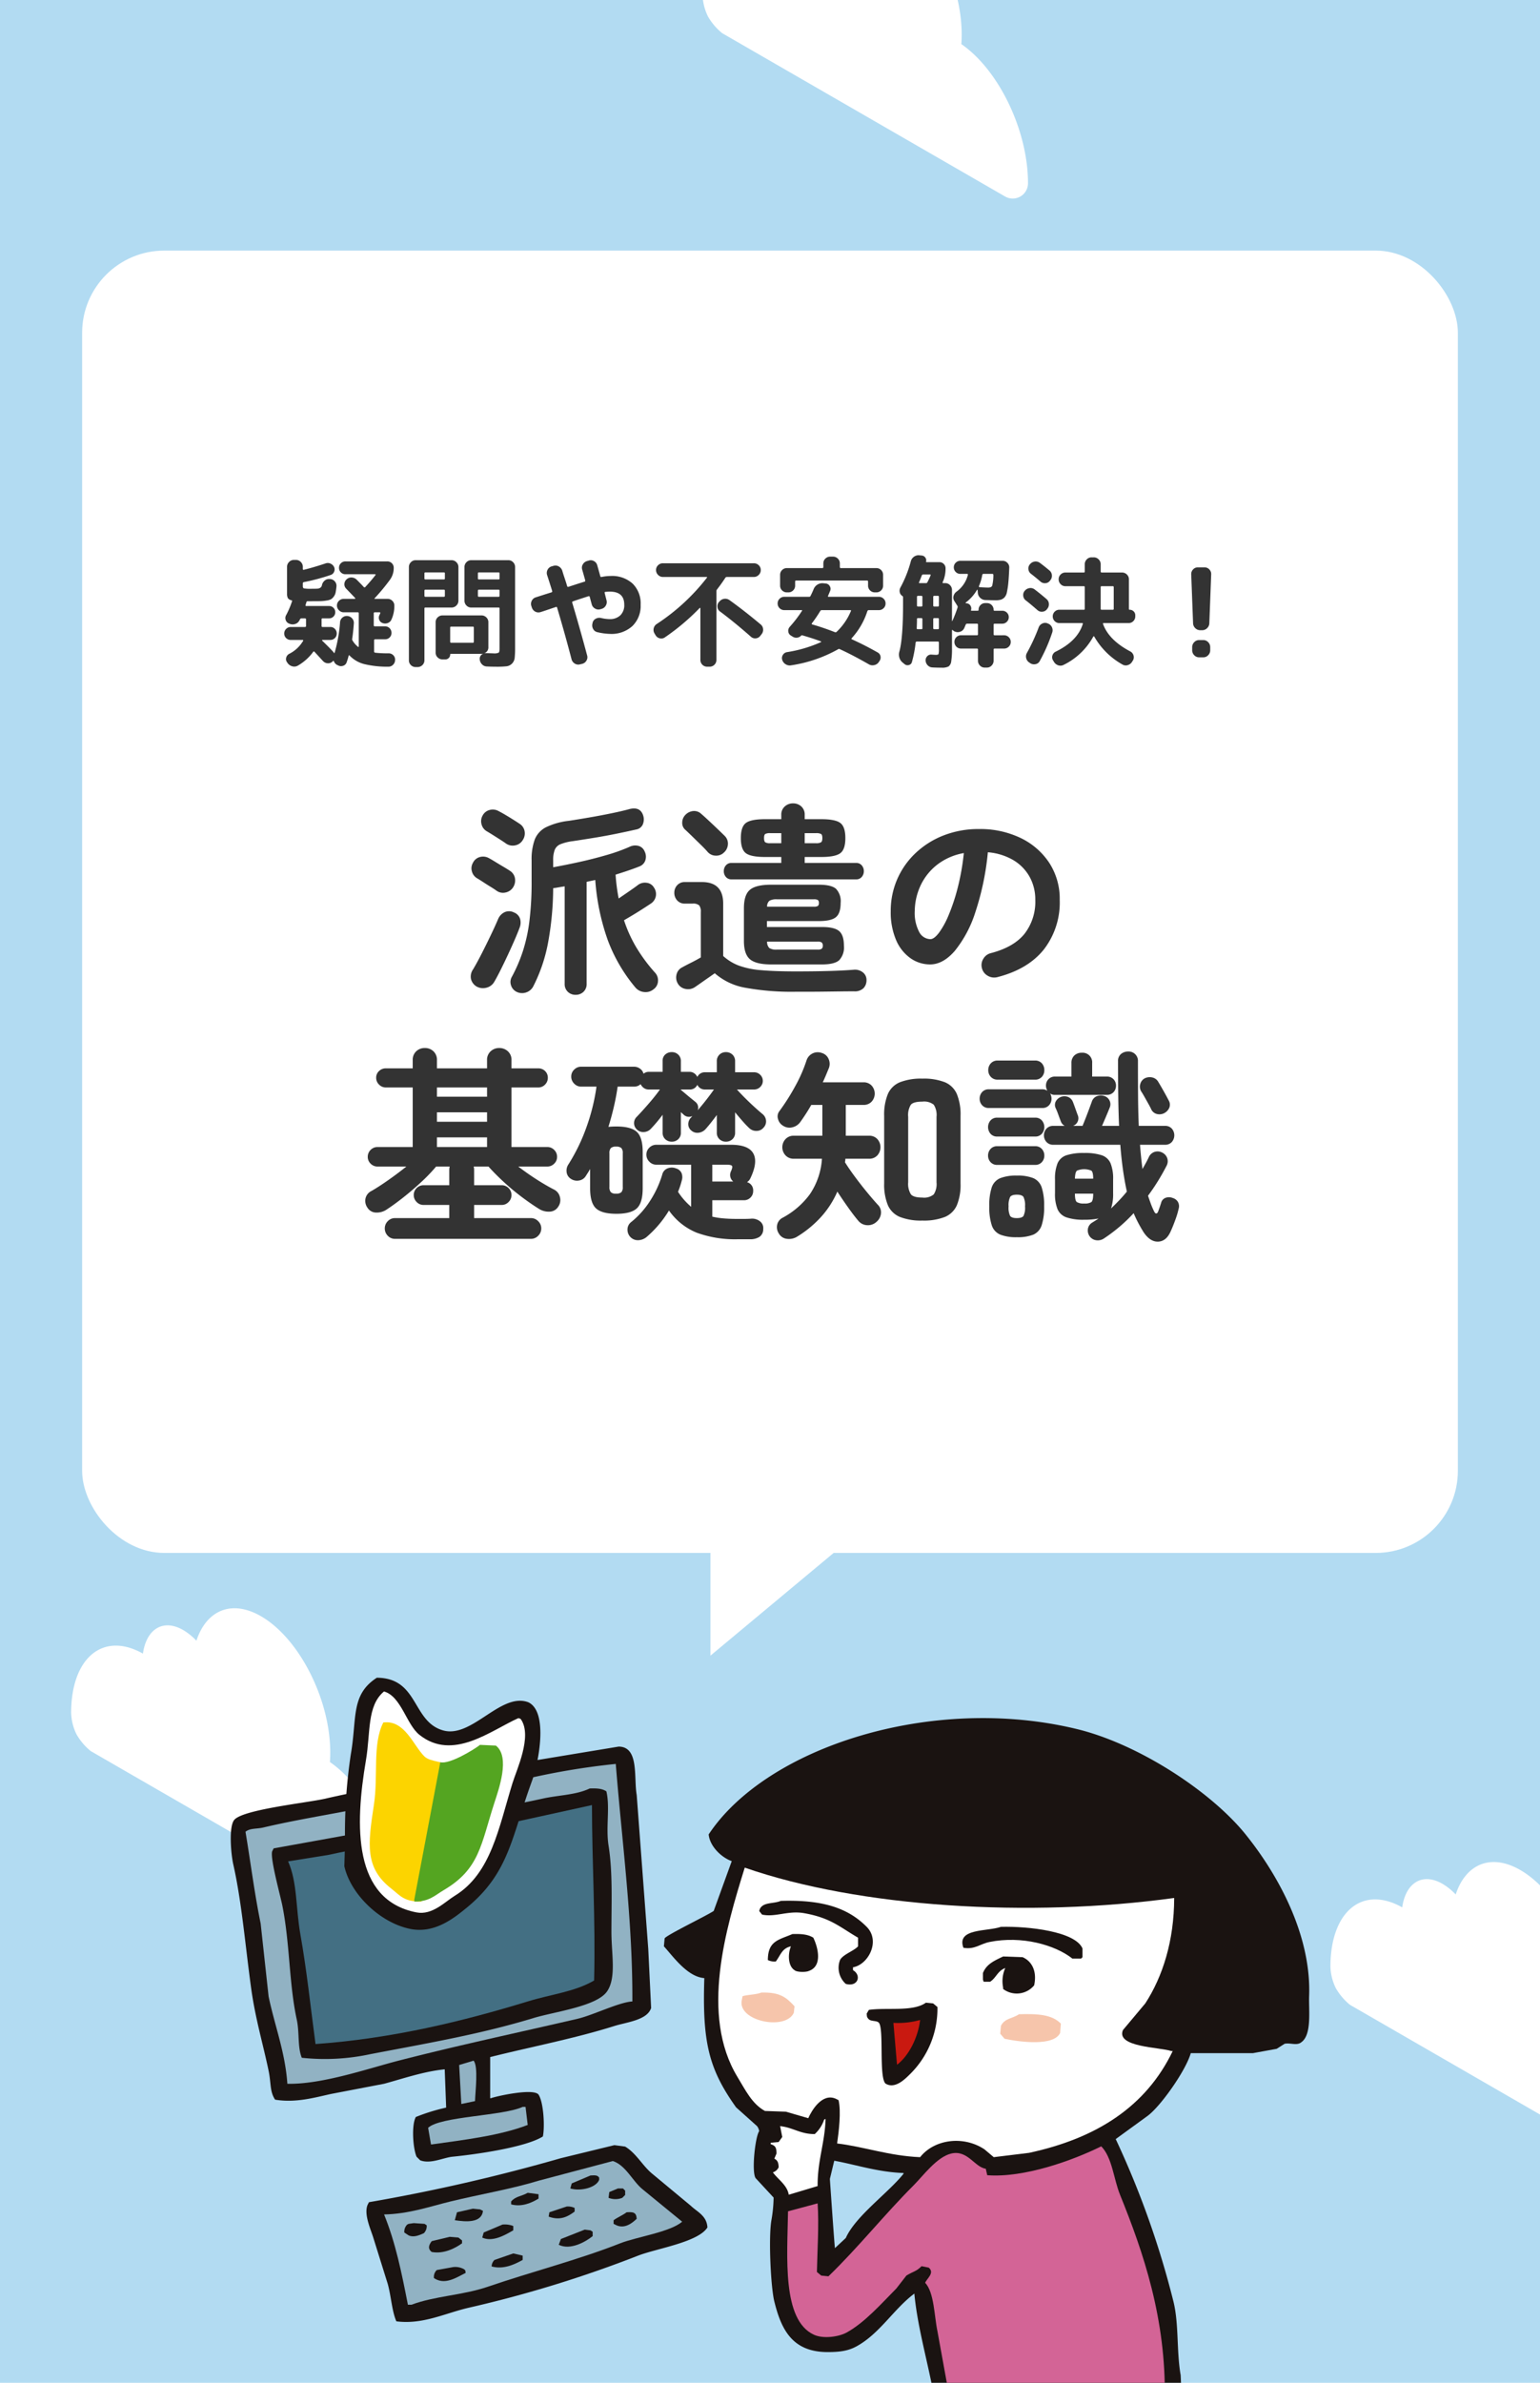
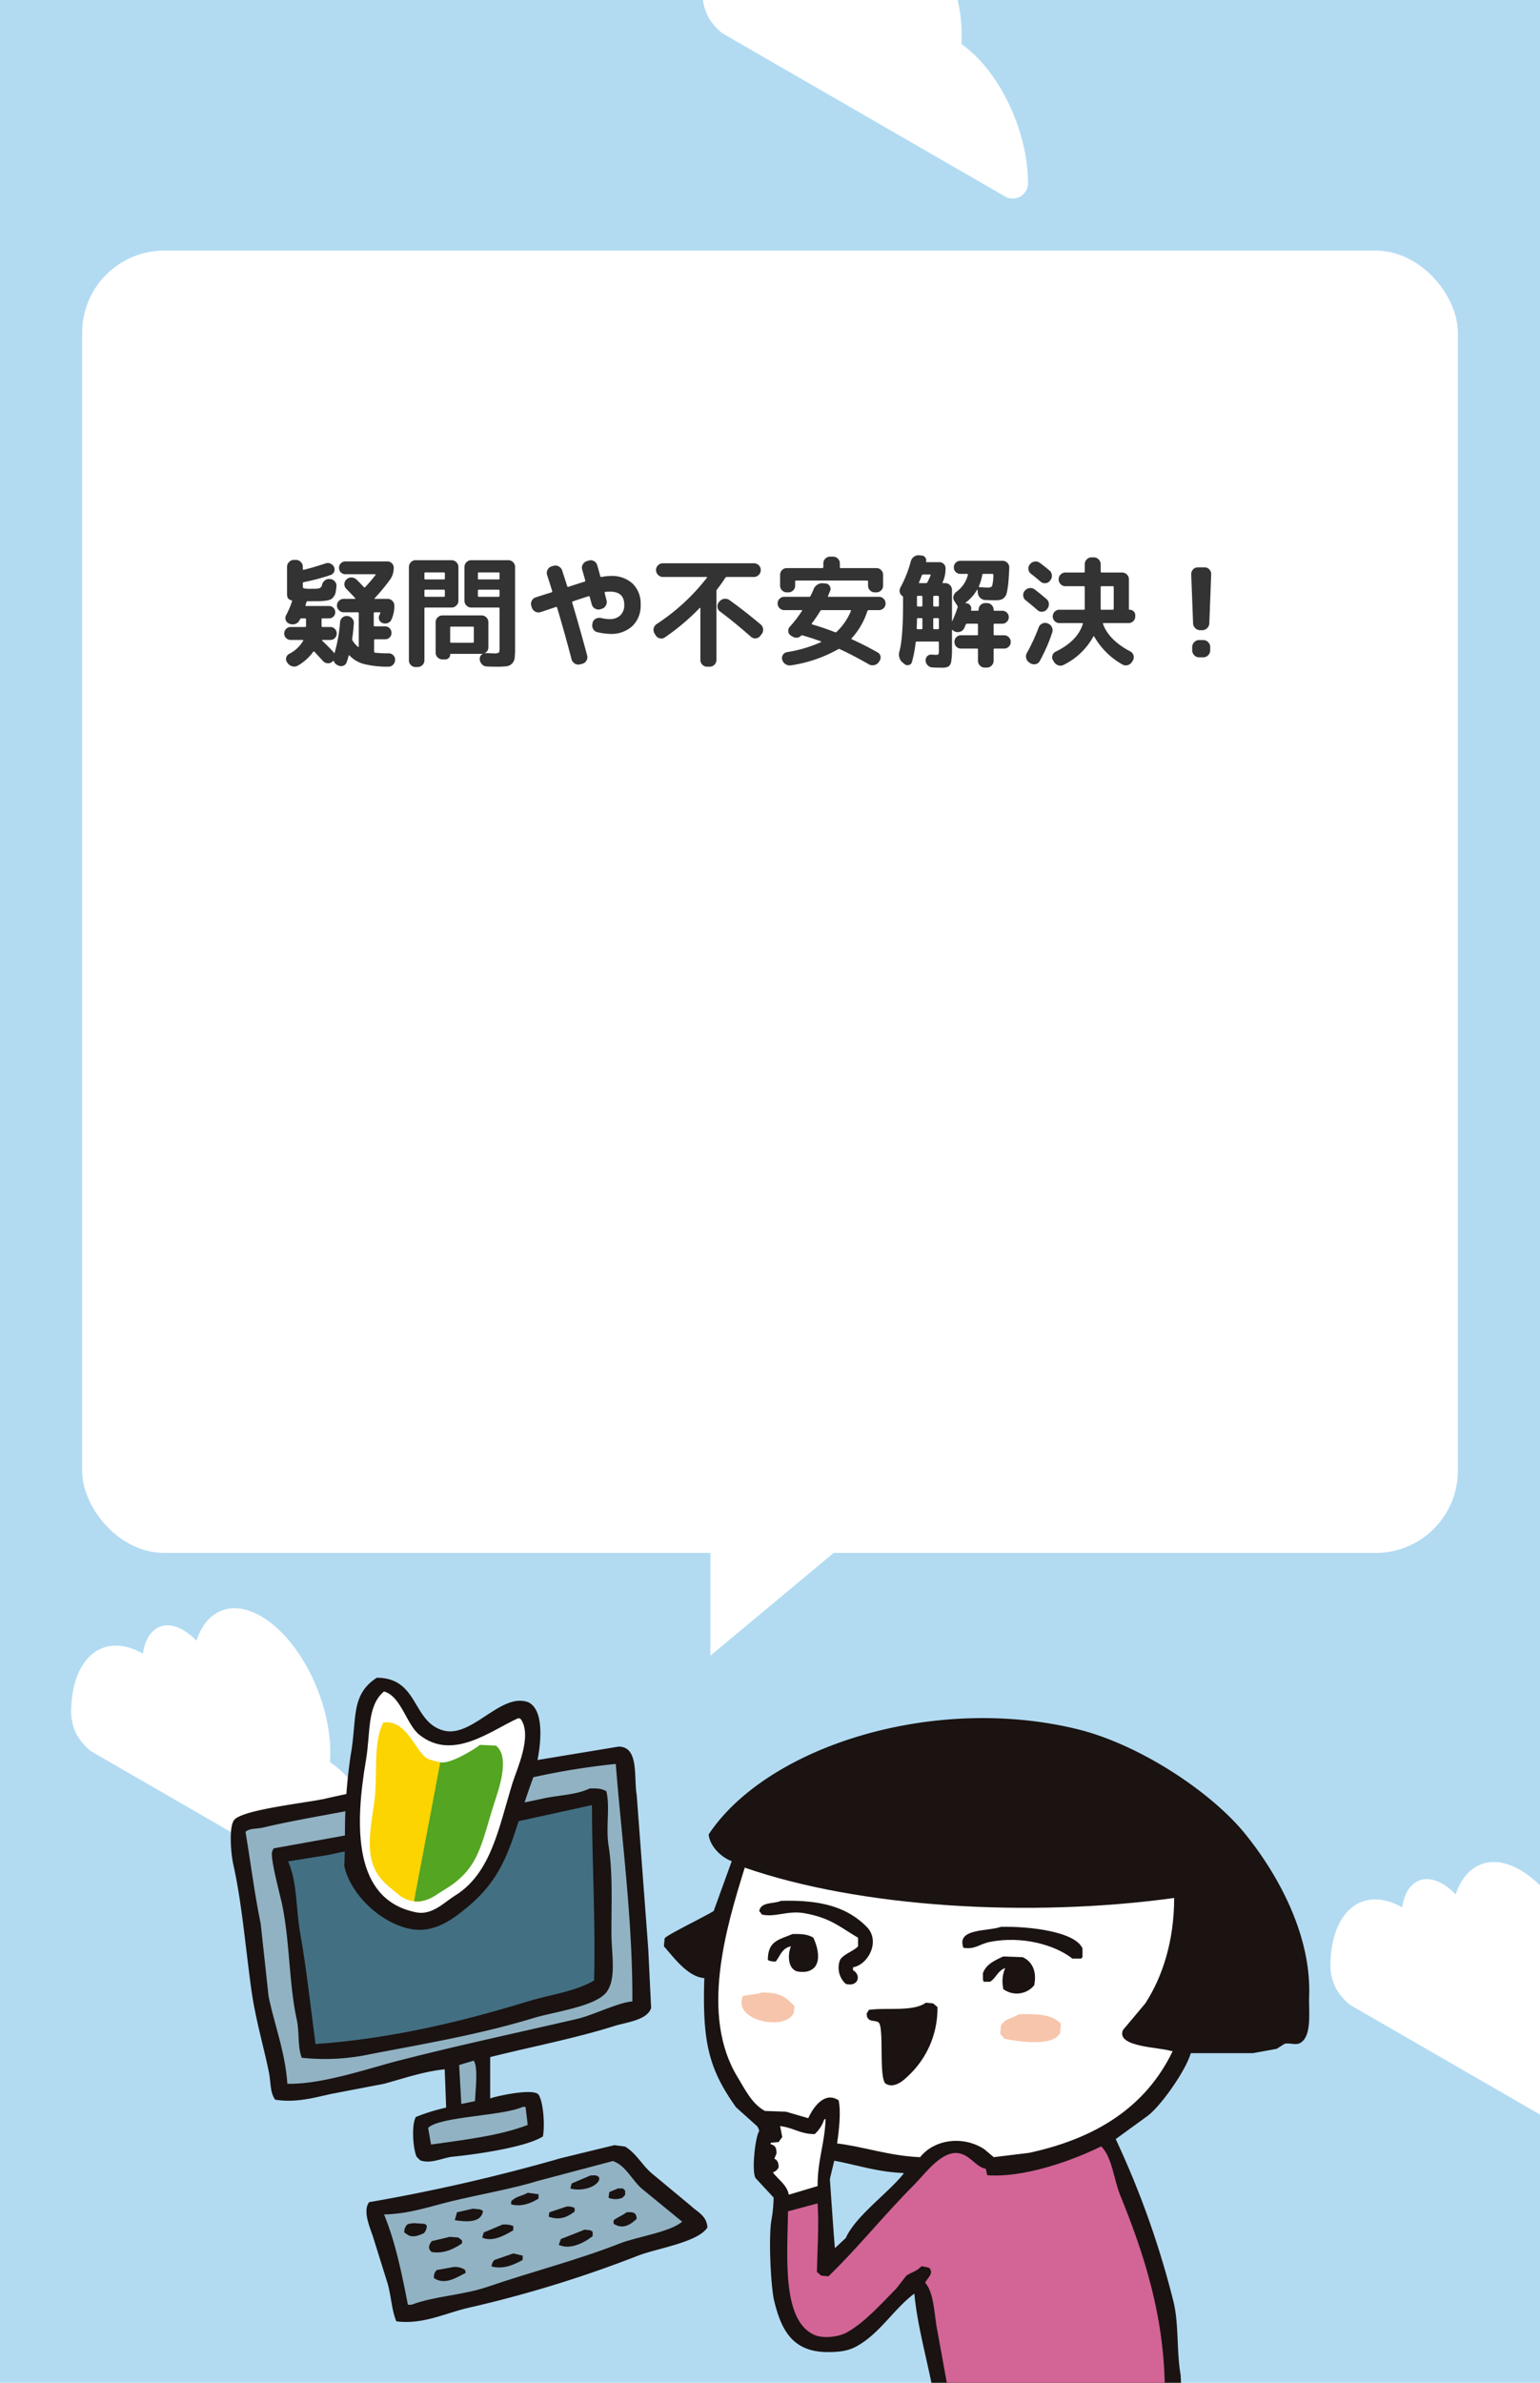
<svg xmlns="http://www.w3.org/2000/svg" id="グループ_1045" data-name="グループ 1045" width="375" height="580" viewBox="0 0 375 580">
  <defs>
    <clipPath id="clip-path">
      <rect id="長方形_445" data-name="長方形 445" width="375" height="580" transform="translate(1286.617 2284.447)" fill="none" stroke="#707070" stroke-width="1" />
    </clipPath>
    <clipPath id="clip-path-2">
      <rect id="長方形_367" data-name="長方形 367" width="375" height="179" transform="translate(480.001 2015.34)" fill="none" />
    </clipPath>
    <clipPath id="clip-path-3">
      <rect id="長方形_355" data-name="長方形 355" width="262.623" height="157.064" fill="none" />
    </clipPath>
    <clipPath id="clip-path-4">
      <rect id="長方形_356" data-name="長方形 356" width="262.623" height="156.808" fill="none" />
    </clipPath>
    <clipPath id="clip-path-5">
      <rect id="長方形_357" data-name="長方形 357" width="262.623" height="191.854" fill="none" />
    </clipPath>
  </defs>
  <rect id="長方形_112" data-name="長方形 112" width="375" height="580" fill="#b2dbf2" />
  <g id="マスクグループ_45" data-name="マスクグループ 45" transform="translate(-1286.617 -2284.447)" clip-path="url(#clip-path)">
    <path id="パス_1837" data-name="パス 1837" d="M1285.692,197.111q.083-1.11.084-2.3c0-12.947-7.547-27.8-16.856-33.183-7.181-4.149-13.308-1.443-15.737,5.95a14.576,14.576,0,0,0-3.2-2.583c-4.9-2.834-8.979-.272-9.824,5.722-9.671-5.453-17.482.974-17.482,14.456a12.765,12.765,0,0,0,1.3,5.179,14.524,14.524,0,0,0,3.484,4.1l68.876,39.746a3.715,3.715,0,0,0,5.583-3.168v-.067c0-12.893-7.143-27.586-16.225-33.852" transform="translate(387.906 2578.008)" fill="#fff" />
    <path id="パス_1838" data-name="パス 1838" d="M1285.692,197.111q.083-1.11.084-2.3c0-12.947-7.547-27.8-16.856-33.183-7.181-4.149-13.308-1.443-15.737,5.95a14.576,14.576,0,0,0-3.2-2.583c-4.9-2.834-8.979-.272-9.824,5.722-9.671-5.453-17.482.974-17.482,14.456a12.765,12.765,0,0,0,1.3,5.179,14.524,14.524,0,0,0,3.484,4.1l68.876,39.746a3.715,3.715,0,0,0,5.583-3.168v-.067c0-12.893-7.143-27.586-16.225-33.852" transform="translate(235.019 2098.074)" fill="#fff" />
    <path id="パス_1839" data-name="パス 1839" d="M1285.692,197.111q.083-1.11.084-2.3c0-12.947-7.547-27.8-16.856-33.183-7.181-4.149-13.308-1.443-15.737,5.95a14.576,14.576,0,0,0-3.2-2.583c-4.9-2.834-8.979-.272-9.824,5.722-9.671-5.453-17.482.974-17.482,14.456a12.765,12.765,0,0,0,1.3,5.179,14.524,14.524,0,0,0,3.484,4.1l68.876,39.746a3.715,3.715,0,0,0,5.583-3.168v-.067c0-12.893-7.143-27.586-16.225-33.852" transform="translate(81.262 2516.237)" fill="#fff" />
  </g>
  <g id="グループ_1042" data-name="グループ 1042">
    <g id="グループ_1041" data-name="グループ 1041" transform="translate(-772 -64)">
      <g id="グループ_1040" data-name="グループ 1040">
        <rect id="長方形_132" data-name="長方形 132" width="335" height="317" rx="20" transform="translate(792 125)" fill="#fff" />
        <g id="グループ_168" data-name="グループ 168" transform="translate(-0.5 6)">
-           <path id="パス_3729" data-name="パス 3729" d="M-47.35,4.15a2.646,2.646,0,0,1-1.875-.725A2.573,2.573,0,0,1-50,1.45v-23.7q-.7.1-1.4.225t-1.4.225A75.193,75.193,0,0,1-54.05-8.5a38.917,38.917,0,0,1-3.6,10.6A3,3,0,0,1-59.4,3.575a3.007,3.007,0,0,1-2.25-.125A2.629,2.629,0,0,1-63.075,1.8,2.51,2.51,0,0,1-62.85-.25a37.662,37.662,0,0,0,2.675-6.225,39.961,39.961,0,0,0,1.6-7.4,76.772,76.772,0,0,0,.525-9.575v-5.1a13.989,13.989,0,0,1,.775-5.125,5.745,5.745,0,0,1,2.75-2.975A17.118,17.118,0,0,1-49-38.2q2.3-.35,5.05-.825t5.3-1q2.55-.525,4.2-.975,2.8-.8,3.55,1.45a3.133,3.133,0,0,1-.025,2.1A2.1,2.1,0,0,1-32.55-36.1q-2.2.5-4.9,1.05t-5.475,1q-2.775.45-5.125.8a12.091,12.091,0,0,0-3,.75,2.526,2.526,0,0,0-1.375,1.375A7.065,7.065,0,0,0-52.8-28.55v1.65q2.8-.5,6.225-1.25t6.7-1.7a43.932,43.932,0,0,0,5.625-2,3.131,3.131,0,0,1,2.225-.25,2.248,2.248,0,0,1,1.475,1.3,2.857,2.857,0,0,1,.2,2.2,2.394,2.394,0,0,1-1.45,1.5q-1.25.5-2.725,1t-3.075,1a45.916,45.916,0,0,0,.75,5.8q1.25-.85,2.625-1.8t2.025-1.45a2.818,2.818,0,0,1,2.1-.575,2.367,2.367,0,0,1,1.85,1.175,2.767,2.767,0,0,1,.45,2.075A2.787,2.787,0,0,1-28.95-18.1q-.75.5-1.95,1.275T-33.35-15.3q-1.25.75-2.2,1.3a33.052,33.052,0,0,0,2.975,6.575A40.4,40.4,0,0,0-28.05-1.3,2.732,2.732,0,0,1-27.275.825,2.562,2.562,0,0,1-28.35,2.8a3.038,3.038,0,0,1-2.275.675A3.172,3.172,0,0,1-32.75,2.4,39.2,39.2,0,0,1-39.5-9.15,55.151,55.151,0,0,1-42.55-23.8l-2.1.45V1.45a2.573,2.573,0,0,1-.775,1.975A2.71,2.71,0,0,1-47.35,4.15ZM-71.5,2.1A2.965,2.965,0,0,1-72.8.35a3.01,3.01,0,0,1,.5-2.4q.9-1.5,2.05-3.75T-68-10.35q1.1-2.3,1.8-3.95a3.215,3.215,0,0,1,1.6-1.675,2.609,2.609,0,0,1,2.25.075,2.468,2.468,0,0,1,1.475,1.5,3.3,3.3,0,0,1-.075,2.15q-.5,1.35-1.275,3.125t-1.65,3.65Q-64.75-3.6-65.6-1.9T-67.15,1a3.007,3.007,0,0,1-1.925,1.425A3.168,3.168,0,0,1-71.5,2.1Zm7.25-34.75q-.55-.4-1.45-.975t-1.775-1.125q-.875-.55-1.475-.9a2.72,2.72,0,0,1-1.275-1.65A2.778,2.778,0,0,1-70-39.45a2.654,2.654,0,0,1,1.675-1.375,2.832,2.832,0,0,1,2.175.225q.7.35,1.675.925T-62.55-38.5q.95.6,1.55,1a2.725,2.725,0,0,1,1.25,1.85,2.94,2.94,0,0,1-.5,2.2,2.7,2.7,0,0,1-1.825,1.225A2.863,2.863,0,0,1-64.25-32.65ZM-66.6-21.2q-.55-.4-1.45-.95t-1.775-1.125Q-70.7-23.85-71.3-24.2a2.72,2.72,0,0,1-1.275-1.65,2.643,2.643,0,0,1,.225-2.1,2.629,2.629,0,0,1,1.65-1.425,2.917,2.917,0,0,1,2.2.225q.65.35,1.625.95t1.95,1.175q.975.575,1.575.975A2.725,2.725,0,0,1-62.1-24.2a3.1,3.1,0,0,1-.5,2.25,2.84,2.84,0,0,1-1.825,1.2A2.675,2.675,0,0,1-66.6-21.2ZM.25-3.25q-3.65,0-5.125-1.25T-6.35-8.95v-8q0-3.25,1.475-4.475T.25-22.65H11.9q3,0,4.15.975A4.375,4.375,0,0,1,17.2-18.2q0,2.5-1.15,3.45t-4.15.95H-.75v1.45H12.7q3,0,4.15,1T18-7.8a4.546,4.546,0,0,1-1.15,3.525Q15.7-3.25,12.7-3.25Zm-9.6-20.7a1.722,1.722,0,0,1-1.4-.6,2.121,2.121,0,0,1-.5-1.4,2.121,2.121,0,0,1,.5-1.4,1.722,1.722,0,0,1,1.4-.6H2.75V-29.4H-1.2q-3.45,0-4.675-.925T-7.1-34q0-2.75,1.225-3.675T-1.2-38.6H2.75v-1.05A2.593,2.593,0,0,1,3.6-41.7a2.926,2.926,0,0,1,2-.75,2.9,2.9,0,0,1,2.025.75,2.632,2.632,0,0,1,.825,2.05v1.05H12.5q3.4,0,4.625.925T18.35-34q0,2.75-1.225,3.675T12.5-29.4H8.45v1.45h12.5a1.722,1.722,0,0,1,1.4.6,2.121,2.121,0,0,1,.5,1.4,2.121,2.121,0,0,1-.5,1.4,1.722,1.722,0,0,1-1.4.6ZM6.35,3.4A62.959,62.959,0,0,1-6.025,2.425,15.244,15.244,0,0,1-13.45-1.1q-.7.5-1.675,1.175T-16.95,1.35q-.85.6-1.3.9a2.928,2.928,0,0,1-2.275.475A2.674,2.674,0,0,1-22.45,1.4a2.887,2.887,0,0,1-.3-2.225,2.558,2.558,0,0,1,1.4-1.725q.7-.4,2.05-1.075t2.45-1.325V-16a2.424,2.424,0,0,0-.4-1.625,2.218,2.218,0,0,0-1.6-.425H-20.7a2.432,2.432,0,0,1-1.9-.775,2.7,2.7,0,0,1-.7-1.875,2.634,2.634,0,0,1,.7-1.825,2.432,2.432,0,0,1,1.9-.775h4.1q5.2,0,5.2,5.25V-5.3A12.032,12.032,0,0,0-7.625-2.975,20.369,20.369,0,0,0-2.175-1.85q3.325.3,8.525.3,4.55,0,8-.1t6-.3a3.087,3.087,0,0,1,2.25.625A2.3,2.3,0,0,1,23.5.55a2.776,2.776,0,0,1-.725,1.975A2.982,2.982,0,0,1,20.5,3.3q-1.5,0-3.425.025l-3.95.05Q11.1,3.4,9.325,3.4ZM-11.2-30.5a2.631,2.631,0,0,1-2,.775,2.644,2.644,0,0,1-2-.925q-.55-.65-1.6-1.675l-2.1-2.05Q-19.95-35.4-20.6-36a2.183,2.183,0,0,1-.775-1.775A2.673,2.673,0,0,1-20.65-39.6a3.013,3.013,0,0,1,1.9-.975,2.485,2.485,0,0,1,2,.675q.65.55,1.775,1.6t2.225,2.1q1.1,1.05,1.7,1.65a2.6,2.6,0,0,1,.8,2.025A2.869,2.869,0,0,1-11.2-30.5ZM1.7-6.85h9.9a1.736,1.736,0,0,0,.975-.2.874.874,0,0,0,.275-.75.942.942,0,0,0-.275-.8,1.736,1.736,0,0,0-.975-.2H-.7A2.019,2.019,0,0,0-.15-7.225,3.26,3.26,0,0,0,1.7-6.85ZM-.7-17.3H10.7a1.791,1.791,0,0,0,.95-.175.842.842,0,0,0,.25-.725.842.842,0,0,0-.25-.725,1.791,1.791,0,0,0-.95-.175h-9a3.468,3.468,0,0,0-1.825.35A1.742,1.742,0,0,0-.7-17.3ZM8.45-32.75H11.2a2.324,2.324,0,0,0,1.225-.225Q12.75-33.2,12.75-34t-.325-1a2.572,2.572,0,0,0-1.225-.2H8.45Zm-8.4,0h2.7V-35.2H.05a2.41,2.41,0,0,0-1.2.2q-.3.2-.3,1t.3,1.025A2.179,2.179,0,0,0,.05-32.75ZM55.35-.15A3.055,3.055,0,0,1,53-.5a2.9,2.9,0,0,1-1.4-1.85,2.885,2.885,0,0,1,.35-2.275A2.915,2.915,0,0,1,53.8-6q5.55-1.45,8.175-4.7A12.71,12.71,0,0,0,64.6-18.95a11.363,11.363,0,0,0-1.4-5.65,10.892,10.892,0,0,0-3.975-4.05,14.557,14.557,0,0,0-6.175-1.9,66.1,66.1,0,0,1-3.025,14.525,28.941,28.941,0,0,1-5,9.45Q42.15-3.25,39-3.25A8.236,8.236,0,0,1,34.15-4.8a10.394,10.394,0,0,1-3.475-4.45A17.2,17.2,0,0,1,29.4-16.2a19.3,19.3,0,0,1,1.575-7.775A19.309,19.309,0,0,1,35.45-30.35a21.025,21.025,0,0,1,6.825-4.3A23.284,23.284,0,0,1,50.9-36.2a22.664,22.664,0,0,1,10.125,2.175A17.274,17.274,0,0,1,68-27.975a16.04,16.04,0,0,1,2.55,9.025A18.669,18.669,0,0,1,66.675-6.875Q62.8-2.05,55.35-.15ZM39.05-9.4q.9,0,2.075-1.525A20.376,20.376,0,0,0,43.5-15.25a47.374,47.374,0,0,0,2.2-6.625,58.2,58.2,0,0,0,1.5-8.475,14.72,14.72,0,0,0-6.55,2.875,13.877,13.877,0,0,0-4,5.05,15.022,15.022,0,0,0-1.4,6.125,9.965,9.965,0,0,0,1.075,5.15A3.151,3.151,0,0,0,39.05-9.4ZM-91.3,63.55a2.374,2.374,0,0,1-1.775-.75A2.5,2.5,0,0,1-93.8,61a2.439,2.439,0,0,1,.725-1.75A2.374,2.374,0,0,1-91.3,58.5h13.2V55.3h-6.25a2.275,2.275,0,0,1-1.7-.725,2.34,2.34,0,0,1-.7-1.675,2.314,2.314,0,0,1,.7-1.7,2.314,2.314,0,0,1,1.7-.7h6.25V46.8a3.857,3.857,0,0,1,.025-.425A3.217,3.217,0,0,1-78,45.95h-3.3a41.476,41.476,0,0,1-3.625,3.775Q-87.05,51.7-89.3,53.475t-4.25,3.075a4.3,4.3,0,0,1-2.4.6A2.48,2.48,0,0,1-98,56a2.854,2.854,0,0,1-.5-2.275A2.668,2.668,0,0,1-97.05,51.9q1.75-1,4.1-2.65t4.4-3.3h-7a2.314,2.314,0,0,1-1.7-.7,2.257,2.257,0,0,1-.7-1.65,2.314,2.314,0,0,1,.7-1.7,2.314,2.314,0,0,1,1.7-.7H-87V26.7h-6.55A2.257,2.257,0,0,1-95.2,26a2.257,2.257,0,0,1-.7-1.65,2.154,2.154,0,0,1,.7-1.65,2.345,2.345,0,0,1,1.65-.65H-87v-2a2.812,2.812,0,0,1,.85-2.15,2.947,2.947,0,0,1,2.1-.8,2.947,2.947,0,0,1,2.1.8,2.812,2.812,0,0,1,.85,2.15v2h12.2v-2a2.771,2.771,0,0,1,.875-2.15,2.972,2.972,0,0,1,2.075-.8,3.036,3.036,0,0,1,2.125.8,2.771,2.771,0,0,1,.875,2.15v2h6.5a2.32,2.32,0,0,1,1.675.65,2.192,2.192,0,0,1,.675,1.65A2.3,2.3,0,0,1-54.775,26a2.233,2.233,0,0,1-1.675.7h-6.5V41.2h8.7a2.314,2.314,0,0,1,1.7.7,2.314,2.314,0,0,1,.7,1.7,2.257,2.257,0,0,1-.7,1.65,2.314,2.314,0,0,1-1.7.7H-61.3q2.15,1.65,4.45,3.125t4.25,2.475a2.716,2.716,0,0,1,1.45,1.85,2.8,2.8,0,0,1-.4,2.3,2.535,2.535,0,0,1-2.075,1.225A4.422,4.422,0,0,1-56.1,56.35q-1.95-1.2-4.225-2.9a56.8,56.8,0,0,1-4.425-3.675q-2.15-1.975-3.8-3.825h-3.6a3.218,3.218,0,0,1,.075.425,3.858,3.858,0,0,1,.025.425v3.7h6.7a2.314,2.314,0,0,1,1.7.7,2.314,2.314,0,0,1,.7,1.7,2.34,2.34,0,0,1-.7,1.675,2.275,2.275,0,0,1-1.7.725h-6.7v3.2H-58.2a2.4,2.4,0,0,1,1.75.75A2.4,2.4,0,0,1-55.7,61a2.455,2.455,0,0,1-.75,1.8,2.4,2.4,0,0,1-1.75.75ZM-81.1,41.2h12.2V38.85H-81.1Zm0-6.15h12.2v-2.3H-81.1Zm0-6.1h12.2V26.7H-81.1Zm43.7,28.5q-3.55,0-4.975-1.325T-43.8,51.25v-4.7q-.25.45-.525.875t-.525.825a2.326,2.326,0,0,1-1.65,1.1,2.662,2.662,0,0,1-2.05-.45,2.225,2.225,0,0,1-.975-1.6,2.692,2.692,0,0,1,.425-1.85,45.158,45.158,0,0,0,4.45-9.2,48.945,48.945,0,0,0,2.4-9.75H-46a2.3,2.3,0,0,1-1.675-.725A2.356,2.356,0,0,1-48.4,24.05a2.275,2.275,0,0,1,.725-1.7A2.34,2.34,0,0,1-46,21.65h12.85a2.476,2.476,0,0,1,1.5.475,2.177,2.177,0,0,1,.85,1.225,2.146,2.146,0,0,1,.575-.325,1.865,1.865,0,0,1,.675-.125h3.4V20.25a2,2,0,0,1,.65-1.575,2.328,2.328,0,0,1,1.6-.575,2.207,2.207,0,0,1,1.55.6,2.134,2.134,0,0,1,.65,1.65V22.9h2.1a1.956,1.956,0,0,1,1.15.35,2.184,2.184,0,0,1,.75.9A2,2,0,0,1-15.8,23h2.85V20.35a2.134,2.134,0,0,1,.65-1.65,2.207,2.207,0,0,1,1.55-.6,2.271,2.271,0,0,1,1.6.6,2.134,2.134,0,0,1,.65,1.65V23h4.6a2.075,2.075,0,0,1,1.525.625A2.017,2.017,0,0,1-1.75,25.1a2.017,2.017,0,0,1-.625,1.475A2.075,2.075,0,0,1-3.9,27.2H-8.05q.85.95,1.975,2.075t2.25,2.15Q-2.7,32.45-1.85,33.15A2.3,2.3,0,0,1-.975,34.7a2.145,2.145,0,0,1-.575,1.75,2.157,2.157,0,0,1-1.7.825,2.454,2.454,0,0,1-1.8-.675q-.75-.7-1.65-1.725T-8.5,32.75V37.7a2.073,2.073,0,0,1-.65,1.6,2.271,2.271,0,0,1-1.6.6,2.207,2.207,0,0,1-1.55-.6,2.073,2.073,0,0,1-.65-1.6V33.4q-1.5,2.05-2.75,3.45a2.724,2.724,0,0,1-1.7.875,2.214,2.214,0,0,1-1.8-.575,1.975,1.975,0,0,1-.7-1.6A2.307,2.307,0,0,1-19.2,34l.3-.35a1.858,1.858,0,0,1-2.1-.3q-.15-.15-.325-.3t-.375-.35v5a2.073,2.073,0,0,1-.65,1.6,2.207,2.207,0,0,1-1.55.6,2.271,2.271,0,0,1-1.6-.6,2.134,2.134,0,0,1-.65-1.65v-4.3A36.275,36.275,0,0,1-29,36.75a2.439,2.439,0,0,1-1.725.8,2.183,2.183,0,0,1-1.725-.65,2.088,2.088,0,0,1-.65-1.525,2.088,2.088,0,0,1,.65-1.525q1.3-1.35,2.925-3.225T-26.8,27.2h-2.75a1.974,1.974,0,0,1-1.175-.375A2.293,2.293,0,0,1-31.5,25.9a2.338,2.338,0,0,1-1.65.6H-37.1q-.35,2.45-.925,4.925T-39.35,36.3q.4-.05.9-.075t1.05-.025q3.55,0,4.975,1.325T-31,42.4v8.85q0,3.55-1.425,4.875T-37.4,57.45Zm29.6,6.2a27.254,27.254,0,0,1-10.05-1.6,15.257,15.257,0,0,1-6.75-5.4,26.566,26.566,0,0,1-5.45,6.45,3.355,3.355,0,0,1-1.95.775,2.5,2.5,0,0,1-1.95-.725,2.551,2.551,0,0,1-.75-1.925,2.256,2.256,0,0,1,.85-1.725,21.308,21.308,0,0,0,4.7-5.275,24.991,24.991,0,0,0,2.9-6.275,2.135,2.135,0,0,1,1.3-1.55,2.726,2.726,0,0,1,2.05,0,2.062,2.062,0,0,1,1.375,1.175A2.728,2.728,0,0,1-21.5,49.4a18.323,18.323,0,0,1-.9,2.7,16.62,16.62,0,0,0,3.2,3.65V45.5h-8.5a2.3,2.3,0,0,1-1.675-.725A2.356,2.356,0,0,1-30.1,43.05a2.275,2.275,0,0,1,.725-1.7,2.34,2.34,0,0,1,1.675-.7H-9.5q4.25,0,5.425,2.1t-.675,6a2.222,2.222,0,0,1-.85,1A2.056,2.056,0,0,1-4.1,51.9a2.175,2.175,0,0,1-.65,1.6,2.175,2.175,0,0,1-1.6.65h-7.7v4a19.759,19.759,0,0,0,2.8.425q1.5.125,3.2.125h1.725q.825,0,1.625-.05a3.087,3.087,0,0,1,2.25.625,2.048,2.048,0,0,1,.8,1.875,2.236,2.236,0,0,1-.925,1.925A4.176,4.176,0,0,1-4.9,63.65Zm-29.7-11.1a1.84,1.84,0,0,0,1.3-.35,1.84,1.84,0,0,0,.35-1.3V42.75a1.84,1.84,0,0,0-.35-1.3,1.84,1.84,0,0,0-1.3-.35,1.751,1.751,0,0,0-1.25.35,1.84,1.84,0,0,0-.35,1.3V50.9a1.84,1.84,0,0,0,.35,1.3A1.751,1.751,0,0,0-37.5,52.55Zm19.9-20.3q1-1.15,2.075-2.525T-13.65,27.2H-15.8a2,2,0,0,1-1.9-1.15,1.938,1.938,0,0,1-1.9,1.15h-2.1v.1q.5.4,1.175.975t1.325,1.1q.65.525.95.775A1.8,1.8,0,0,1-17.6,32.25Zm3.55,17.35h5.1a2.05,2.05,0,0,1-.55-2.5q.45-1,.25-1.3t-1.35-.3h-3.45ZM37.1,59.1a14.105,14.105,0,0,1-5.45-.875A5.476,5.476,0,0,1,28.7,55.35,13.225,13.225,0,0,1,27.8,50V33.65a13.225,13.225,0,0,1,.9-5.35,5.476,5.476,0,0,1,2.95-2.875,14.105,14.105,0,0,1,5.45-.875,14.07,14.07,0,0,1,5.475.875A5.485,5.485,0,0,1,45.5,28.3a13.225,13.225,0,0,1,.9,5.35v16.4a13.041,13.041,0,0,1-.9,5.325,5.5,5.5,0,0,1-2.925,2.85A14.07,14.07,0,0,1,37.1,59.1ZM6.55,63.05a3.75,3.75,0,0,1-2.4.5,2.587,2.587,0,0,1-2-1.3,2.785,2.785,0,0,1-.4-2.15A2.533,2.533,0,0,1,3.1,58.4a19.786,19.786,0,0,0,6.6-5.7,17.34,17.34,0,0,0,2.95-8.65H5.8a2.65,2.65,0,0,1-2.025-.825,2.9,2.9,0,0,1,0-3.95A2.65,2.65,0,0,1,5.8,38.45h6.95v-7.5h-2.7Q9.4,32.1,8.7,33.175T7.35,35.15a3.264,3.264,0,0,1-1.9,1.25,2.843,2.843,0,0,1-2.3-.4,2.667,2.667,0,0,1-1.2-1.625A2.085,2.085,0,0,1,2.3,32.45a52.766,52.766,0,0,0,3.825-6.025A35.57,35.57,0,0,0,8.9,20.1a2.863,2.863,0,0,1,3.7-1.8,2.563,2.563,0,0,1,1.65,1.425,2.861,2.861,0,0,1,.1,2.225q-.35.85-.725,1.75t-.775,1.75h9.9a2.611,2.611,0,0,1,2,.8,2.91,2.91,0,0,1,0,3.9,2.611,2.611,0,0,1-2,.8h-4.3v7.5H24.1a2.632,2.632,0,0,1,2.05.825,2.975,2.975,0,0,1,0,3.95,2.632,2.632,0,0,1-2.05.825H18.35a3.857,3.857,0,0,1-.025.425,3.217,3.217,0,0,1-.075.425q1,1.6,2.425,3.525t2.925,3.75Q25.1,54,26.25,55.25a2.588,2.588,0,0,1,.775,2.125A3.092,3.092,0,0,1,25.95,59.4a3.057,3.057,0,0,1-2.3.825A2.937,2.937,0,0,1,21.5,59.15q-1.1-1.3-2.45-3.2t-2.65-3.9a22.468,22.468,0,0,1-4,6.2A26.632,26.632,0,0,1,6.55,63.05ZM37.1,53.5a3.677,3.677,0,0,0,2.775-.775A4.608,4.608,0,0,0,40.55,49.8V33.85a4.6,4.6,0,0,0-.675-2.95,3.76,3.76,0,0,0-2.775-.75q-2.15,0-2.8.75a4.733,4.733,0,0,0-.65,2.95v15.9a4.868,4.868,0,0,0,.65,2.95Q34.95,53.5,37.1,53.5Zm44.15,10a2.658,2.658,0,0,1-1.9.375,2.355,2.355,0,0,1-1.6-1.075,2.438,2.438,0,0,1-.325-1.75A2.186,2.186,0,0,1,78.45,59.6l.8-.5q.4-.25.75-.5a17.09,17.09,0,0,1-3.5.3,12.791,12.791,0,0,1-4.3-.575,3.654,3.654,0,0,1-2.175-1.975,9.807,9.807,0,0,1-.625-3.9V49.1a9.967,9.967,0,0,1,.625-3.95A3.567,3.567,0,0,1,72.2,43.2a13.331,13.331,0,0,1,4.3-.55,13.093,13.093,0,0,1,4.275.55,3.566,3.566,0,0,1,2.15,1.95,9.967,9.967,0,0,1,.625,3.95v3.35a10.985,10.985,0,0,1-.5,3.7q1.05-1,2-2t1.85-2.1q-.55-2.5-.95-5.325T85.3,40.65H69a2.173,2.173,0,0,1-1.675-.675,2.425,2.425,0,0,1,0-3.25A2.173,2.173,0,0,1,69,36.05h2.75a2.066,2.066,0,0,1-.95-1.15q-.2-.5-.6-1.6a16.641,16.641,0,0,0-.65-1.6,1.851,1.851,0,0,1,.05-1.625A2.408,2.408,0,0,1,72.55,29a2.125,2.125,0,0,1,1.2,1.2q.2.5.575,1.55t.575,1.6a1.966,1.966,0,0,1-1.1,2.7h2.3q.3-.7.75-1.85t.875-2.3q.425-1.15.625-1.7a2.134,2.134,0,0,1,1.175-1.35,2.682,2.682,0,0,1,1.775-.1,2.131,2.131,0,0,1,1.35,1.075,2.054,2.054,0,0,1,.05,1.825q-.25.65-.8,1.95t-1.05,2.45H85q-.15-3.5-.2-7.425T84.75,20.3a2.141,2.141,0,0,1,.725-1.75,2.692,2.692,0,0,1,1.775-.6,2.271,2.271,0,0,1,2.35,2.4q0,4.4.025,8.325T89.8,36.05h6.35a2.155,2.155,0,0,1,1.7.675,2.5,2.5,0,0,1,0,3.25,2.155,2.155,0,0,1-1.7.675H90.1q.25,3.25.6,5.9.4-.7.8-1.425t.75-1.475a2.319,2.319,0,0,1,1.425-1.275,2.411,2.411,0,0,1,1.825.175,2.372,2.372,0,0,1,1.225,1.35,2.338,2.338,0,0,1-.175,1.9q-.95,1.85-2.075,3.675T92.05,53.05q.35,1.05.7,2a18.209,18.209,0,0,0,.8,1.85q.25.5.525.475t.475-.575q.1-.25.375-1.05t.325-1a1.729,1.729,0,0,1,1.05-1.175,2.356,2.356,0,0,1,1.75.025,2.132,2.132,0,0,1,1.275.95,2.159,2.159,0,0,1,.175,1.7,19.292,19.292,0,0,1-.775,2.6q-.575,1.6-1.125,2.8-1.05,2.45-3,2.575T91.05,62.05q-.7-1.1-1.325-2.275T88.55,57.3A37.743,37.743,0,0,1,85,60.7,40.541,40.541,0,0,1,81.25,63.5ZM60.1,63.15a10.552,10.552,0,0,1-4.025-.625A3.71,3.71,0,0,1,54,60.25a13.959,13.959,0,0,1-.6-4.6A13.885,13.885,0,0,1,54,51a3.709,3.709,0,0,1,2.075-2.225A10.552,10.552,0,0,1,60.1,48.15a10.322,10.322,0,0,1,4.025.625A3.729,3.729,0,0,1,66.15,51a13.885,13.885,0,0,1,.6,4.65,13.959,13.959,0,0,1-.6,4.6,3.732,3.732,0,0,1-2.025,2.275A10.322,10.322,0,0,1,60.1,63.15ZM53.3,31.7a2.094,2.094,0,0,1-1.65-.675,2.3,2.3,0,0,1-.6-1.575,2.362,2.362,0,0,1,.6-1.625,2.094,2.094,0,0,1,1.65-.675h13a2.216,2.216,0,0,1,.7.1,2.763,2.763,0,0,1,.55.25,2.6,2.6,0,0,1-.25-.575,2.282,2.282,0,0,1-.1-.675,2.207,2.207,0,0,1,.6-1.55,2.134,2.134,0,0,1,1.65-.65H73.4v-3.3a2.417,2.417,0,0,1,.7-1.825,2.553,2.553,0,0,1,1.85-.675,2.328,2.328,0,0,1,2.5,2.5v3.3H82a2.134,2.134,0,0,1,1.65.65,2.207,2.207,0,0,1,.6,1.55,2.271,2.271,0,0,1-.6,1.6A2.134,2.134,0,0,1,82,28.5H69.45a1.866,1.866,0,0,1-1.25-.35,2.535,2.535,0,0,1,.35,1.3,2.3,2.3,0,0,1-.6,1.575,2.094,2.094,0,0,1-1.65.675Zm2.15-6.9a2.173,2.173,0,0,1-1.675-.675A2.307,2.307,0,0,1,53.15,22.5a2.372,2.372,0,0,1,.625-1.675,2.173,2.173,0,0,1,1.675-.675H64.5a2.155,2.155,0,0,1,1.7.675,2.429,2.429,0,0,1,.6,1.675,2.362,2.362,0,0,1-.6,1.625,2.155,2.155,0,0,1-1.7.675Zm-.1,13.85a2.094,2.094,0,0,1-1.65-.675,2.5,2.5,0,0,1,0-3.25,2.094,2.094,0,0,1,1.65-.675h9.2a2.094,2.094,0,0,1,1.65.675,2.5,2.5,0,0,1,0,3.25,2.094,2.094,0,0,1-1.65.675Zm0,6.9a2.094,2.094,0,0,1-1.65-.675,2.3,2.3,0,0,1-.6-1.575,2.362,2.362,0,0,1,.6-1.625A2.094,2.094,0,0,1,55.35,41h9.2a2.094,2.094,0,0,1,1.65.675,2.362,2.362,0,0,1,.6,1.625,2.3,2.3,0,0,1-.6,1.575,2.094,2.094,0,0,1-1.65.675ZM96,32.95a2.5,2.5,0,0,1-1.825.2,2.087,2.087,0,0,1-1.375-1.2q-.2-.45-.65-1.25t-.925-1.65q-.475-.85-.875-1.45a2.273,2.273,0,0,1-.175-1.775A2.209,2.209,0,0,1,91.3,24.45a2.769,2.769,0,0,1,1.825-.175A2.2,2.2,0,0,1,94.55,25.35q.55.9,1.325,2.275T97.05,29.8a2.011,2.011,0,0,1,.175,1.85A2.65,2.65,0,0,1,96,32.95ZM60.1,58.5q1.25,0,1.625-.525A4.606,4.606,0,0,0,62.1,55.65a4.62,4.62,0,0,0-.375-2.3q-.375-.55-1.625-.55t-1.625.55a4.62,4.62,0,0,0-.375,2.3,4.606,4.606,0,0,0,.375,2.325Q58.85,58.5,60.1,58.5Zm16.4-3.55a3.049,3.049,0,0,0,1.75-.35q.45-.35.45-2.05H74.25q0,1.7.475,2.05A3.185,3.185,0,0,0,76.5,54.95ZM74.25,48.9H78.7q0-1.6-.45-1.95a4.55,4.55,0,0,0-3.5,0Q74.3,47.3,74.25,48.9Z" transform="translate(960 296)" fill="#333" />
          <path id="パス_3730" data-name="パス 3730" d="M-117.09-.84a8.162,8.162,0,0,0,3.39-3.15q.12-.24-.12-.24h-2.88a1.559,1.559,0,0,1-1.125-.45,1.484,1.484,0,0,1-.465-1.11,1.532,1.532,0,0,1,.465-1.125A1.532,1.532,0,0,1-116.7-7.38h3.45q.27,0,.27-.24V-9.24q0-.24-.27-.24h-.84a.35.35,0,0,0-.36.24l-.075.15a.5.5,0,0,1-.075.12,1.7,1.7,0,0,1-1.02.855,1.9,1.9,0,0,1-1.35-.045l-.15-.06a1.351,1.351,0,0,1-.81-.87,1.406,1.406,0,0,1,.12-1.2,21.832,21.832,0,0,0,1.41-3.3q.12-.24-.15-.3a1.33,1.33,0,0,1-.855-.525,2.323,2.323,0,0,1-.195-1.1v-6.51a1.617,1.617,0,0,1,.495-1.185,1.617,1.617,0,0,1,1.185-.5h.48a1.617,1.617,0,0,1,1.185.5,1.617,1.617,0,0,1,.495,1.185v.51q0,.27.24.21,2.34-.57,5.31-1.56a1.565,1.565,0,0,1,1.2.06,1.7,1.7,0,0,1,.87.84,1.414,1.414,0,0,1,0,1.14,1.355,1.355,0,0,1-.84.78,49.787,49.787,0,0,1-6.54,1.74.284.284,0,0,0-.24.3v.72q0,.42.285.51a10.2,10.2,0,0,0,1.875.09q1.02,0,1.41-.03a1.448,1.448,0,0,0,.69-.225.925.925,0,0,0,.39-.615,1.957,1.957,0,0,1,.675-1.125,1.571,1.571,0,0,1,1.185-.375h.15a1.634,1.634,0,0,1,1.14.585,1.586,1.586,0,0,1,.39,1.215,13.488,13.488,0,0,1-.21,1.485,2.485,2.485,0,0,1-.45.99,2.517,2.517,0,0,1-.645.63,3.384,3.384,0,0,1-1.125.33,10.682,10.682,0,0,1-1.53.15q-.72.015-2.19.015h-.84a.3.3,0,0,0-.33.24q-.03.12-.105.36t-.1.36q-.06.21.18.21h5.55a1.448,1.448,0,0,1,1.065.435,1.448,1.448,0,0,1,.435,1.065,1.448,1.448,0,0,1-.435,1.065,1.448,1.448,0,0,1-1.065.435h-1.59a.212.212,0,0,0-.24.24v1.62a.212.212,0,0,0,.24.24h1.89a1.484,1.484,0,0,1,1.11.465,1.559,1.559,0,0,1,.45,1.125,1.508,1.508,0,0,1-.45,1.11,1.508,1.508,0,0,1-1.11.45h-1.92q-.06,0-.09.075t.03.105q1.56,1.5,2.64,2.67a1.142,1.142,0,0,1,.21.3.073.073,0,0,0,.09.045.134.134,0,0,0,.09-.075,36.075,36.075,0,0,0,1.32-7.44,1.583,1.583,0,0,1,.585-1.125,1.571,1.571,0,0,1,1.185-.375h.03a1.665,1.665,0,0,1,1.155.6,1.6,1.6,0,0,1,.4,1.23q-.15,2.1-.39,3.66a.536.536,0,0,0,.06.45,5.514,5.514,0,0,0,1.35,1.56q.18.12.18-.12v-8.04a.212.212,0,0,0-.24-.24h-3.42a1.583,1.583,0,0,1-1.155-.495,1.583,1.583,0,0,1-.495-1.155,1.557,1.557,0,0,1,.48-1.14,1.592,1.592,0,0,1,1.17-.48h2.7q.06,0,.1-.09t-.015-.12q-1.5-1.56-2.19-2.28a1.5,1.5,0,0,1-.435-1.17,1.574,1.574,0,0,1,.555-1.11,1.65,1.65,0,0,1,1.245-.435,1.833,1.833,0,0,1,1.215.555q1.14,1.14,1.71,1.77a.225.225,0,0,0,.36,0q1.44-1.56,2.46-2.88.15-.24-.09-.24h-7.2a1.508,1.508,0,0,1-1.11-.45,1.508,1.508,0,0,1-.45-1.11,1.508,1.508,0,0,1,.45-1.11,1.508,1.508,0,0,1,1.11-.45h10.2a1.508,1.508,0,0,1,1.11.45,1.508,1.508,0,0,1,.45,1.11,4.831,4.831,0,0,1-.9,2.88,48.888,48.888,0,0,1-3.78,4.56q-.06.06,0,.09a.086.086,0,0,0,.06.03h3.12a1.592,1.592,0,0,1,1.17.48,1.557,1.557,0,0,1,.48,1.14,8.049,8.049,0,0,1-.6,3.18.322.322,0,0,0-.06.105.344.344,0,0,0-.03.1,1.543,1.543,0,0,1-.9.87,1.793,1.793,0,0,1-1.29,0,1.306,1.306,0,0,1-.8-.78,1.378,1.378,0,0,1,.045-1.14,3.317,3.317,0,0,0,.21-.48.135.135,0,0,0-.015-.135.147.147,0,0,0-.135-.075h-1.17q-.27,0-.27.24v2.94q0,.24.27.24h2.49a1.484,1.484,0,0,1,1.11.465,1.559,1.559,0,0,1,.45,1.125,1.508,1.508,0,0,1-.45,1.11,1.508,1.508,0,0,1-1.11.45h-2.4q-.27,0-.27.24v2.76q0,.21.27.27a27.311,27.311,0,0,0,3.27.15A1.532,1.532,0,0,1-91.725-.5,1.471,1.471,0,0,1-91.29.66a1.677,1.677,0,0,1-.5,1.155,1.532,1.532,0,0,1-1.125.465,23.808,23.808,0,0,1-5.88-.63,7.485,7.485,0,0,1-3.57-2.07q-.18-.18-.24.03a14.99,14.99,0,0,1-.48,1.59,1.3,1.3,0,0,1-.855.855,1.471,1.471,0,0,1-1.245-.1l-.21-.09a1.594,1.594,0,0,1-.78-.87q-.09-.24-.27-.06l-.06.06-.03.03a1.491,1.491,0,0,1-1.2.42,1.657,1.657,0,0,1-1.14-.57q-.06-.06-2.04-2.22a.189.189,0,0,0-.33.03,12.072,12.072,0,0,1-3.72,3.33,1.732,1.732,0,0,1-1.335.18,2.04,2.04,0,0,1-1.155-.78l-.12-.18a1.272,1.272,0,0,1-.24-1.125A1.456,1.456,0,0,1-117.09-.84Zm30.81,3.21a1.592,1.592,0,0,1-1.17-.48A1.592,1.592,0,0,1-87.93.72V-21.96a1.642,1.642,0,0,1,.48-1.185,1.568,1.568,0,0,1,1.17-.495h8.73a1.617,1.617,0,0,1,1.185.495,1.617,1.617,0,0,1,.495,1.185v8.16a1.617,1.617,0,0,1-.495,1.185,1.617,1.617,0,0,1-1.185.495h-6.36a.212.212,0,0,0-.24.24V.72a1.568,1.568,0,0,1-.495,1.17,1.642,1.642,0,0,1-1.185.48Zm2.13-22.8v1.23a.212.212,0,0,0,.24.24h4.5a.212.212,0,0,0,.24-.24v-1.23a.212.212,0,0,0-.24-.24h-4.5A.212.212,0,0,0-84.15-20.43Zm0,4.23V-15q0,.27.24.27h4.5q.24,0,.24-.27v-1.2q0-.27-.24-.27h-4.5Q-84.15-16.47-84.15-16.2Zm20.43-7.44a1.568,1.568,0,0,1,1.17.495,1.642,1.642,0,0,1,.48,1.185V-2.52a23.618,23.618,0,0,1-.1,2.64,2.359,2.359,0,0,1-.645,1.4,2.212,2.212,0,0,1-1.335.66,21.241,21.241,0,0,1-2.505.105q-1.23,0-2.34-.06a1.645,1.645,0,0,1-1.14-.525A1.889,1.889,0,0,1-70.68.51a1.317,1.317,0,0,1,.9-1.41,2.581,2.581,0,0,1-.48.06H-77.7a.159.159,0,0,0-.18.18,1.126,1.126,0,0,1-.345.825A1.161,1.161,0,0,1-79.08.51h-.66A1.642,1.642,0,0,1-80.925.03a1.568,1.568,0,0,1-.495-1.17V-8.55a1.568,1.568,0,0,1,.495-1.17,1.642,1.642,0,0,1,1.185-.48h9.48a1.642,1.642,0,0,1,1.185.48,1.568,1.568,0,0,1,.495,1.17v6.03A1.516,1.516,0,0,1-69.63-.96a2.581,2.581,0,0,1,.48-.06l1.83.06a2.5,2.5,0,0,0,1.26-.18q.21-.18.21-1.17v-9.57a.212.212,0,0,0-.24-.24h-6.66a1.568,1.568,0,0,1-1.17-.495A1.642,1.642,0,0,1-74.4-13.8v-8.16a1.642,1.642,0,0,1,.48-1.185,1.568,1.568,0,0,1,1.17-.495ZM-65.85-15v-1.2q0-.27-.24-.27h-4.8q-.24,0-.24.27V-15q0,.27.24.27h4.8Q-65.85-14.73-65.85-15Zm0-4.2v-1.23a.212.212,0,0,0-.24-.24h-4.8a.212.212,0,0,0-.24.24v1.23a.212.212,0,0,0,.24.24h4.8A.212.212,0,0,0-65.85-19.2ZM-72.12-3.81V-7.23a.212.212,0,0,0-.24-.24h-5.28a.212.212,0,0,0-.24.24v3.42q0,.27.24.27h5.28Q-72.12-3.54-72.12-3.81Zm14.13-8.31-.12-.36a1.659,1.659,0,0,1,.1-1.29A1.6,1.6,0,0,1-57-14.61q2.04-.66,3.78-1.2a.253.253,0,0,0,.18-.33q-.39-1.29-1.23-3.87a1.659,1.659,0,0,1,.1-1.29,1.6,1.6,0,0,1,1.005-.84l.42-.12a1.607,1.607,0,0,1,1.305.135,1.834,1.834,0,0,1,.855,1.035q.18.63.6,1.89t.6,1.89q.06.21.3.15,2.76-.9,3.93-1.26.21-.03.15-.36-.24-.87-.72-2.55a1.546,1.546,0,0,1,.135-1.275,1.714,1.714,0,0,1,1.035-.825l.42-.12a1.546,1.546,0,0,1,1.275.135,1.6,1.6,0,0,1,.8,1.035q.24.84.72,2.58.06.3.33.24a11.062,11.062,0,0,1,2.22-.24,7.419,7.419,0,0,1,5.34,1.86,6.752,6.752,0,0,1,1.95,5.13,6.828,6.828,0,0,1-2.01,5.2A7.527,7.527,0,0,1-38.91-5.7a14.949,14.949,0,0,1-3.12-.42,1.5,1.5,0,0,1-1.035-.78,1.8,1.8,0,0,1-.165-1.35l.03-.15a1.445,1.445,0,0,1,.765-.99,1.847,1.847,0,0,1,1.305-.18,9.868,9.868,0,0,0,2.04.27,3.67,3.67,0,0,0,2.64-.915,3.415,3.415,0,0,0,.96-2.595q0-3.18-3.51-3.18-.36,0-1.08.06-.24.03-.18.27.3,1.2.45,1.77a1.66,1.66,0,0,1-.18,1.305,1.657,1.657,0,0,1-1.05.8l-.3.09a1.6,1.6,0,0,1-1.275-.18,1.657,1.657,0,0,1-.8-1.05q-.06-.21-.225-.825t-.255-.945a.219.219,0,0,0-.3-.18q-1.86.6-3.39,1.11l-.15.06a2.127,2.127,0,0,1-.27.09q-.21.06-.15.33,1.83,6.12,3.63,12.84A1.559,1.559,0,0,1-44.7.81a1.669,1.669,0,0,1-1.05.78l-.51.12a1.584,1.584,0,0,1-1.29-.195A1.725,1.725,0,0,1-48.33.45q-1.62-6.21-3.51-12.54-.06-.27-.33-.15-.72.24-2,.675t-1.695.555a1.619,1.619,0,0,1-1.275-.1A1.712,1.712,0,0,1-57.99-12.12ZM-9.9-13.95q3.57,2.55,7.62,5.94a1.614,1.614,0,0,1,.6,1.14,1.7,1.7,0,0,1-.36,1.23l-.33.42a1.5,1.5,0,0,1-1.1.6A1.519,1.519,0,0,1-4.65-5.01q-4.05-3.57-7.53-6.15a1.467,1.467,0,0,1-.615-1.08,1.549,1.549,0,0,1,.345-1.2l.15-.15a1.78,1.78,0,0,1,1.125-.645A1.771,1.771,0,0,1-9.9-13.95ZM-27.84-5.34l-.27-.45a1.655,1.655,0,0,1-.21-1.26A1.686,1.686,0,0,1-27.6-8.1,50.12,50.12,0,0,0-15.36-19.38q.12-.18-.09-.18H-26.07a1.617,1.617,0,0,1-1.185-.5,1.617,1.617,0,0,1-.495-1.185,1.568,1.568,0,0,1,.495-1.17,1.642,1.642,0,0,1,1.185-.48H-3.93a1.642,1.642,0,0,1,1.185.48,1.568,1.568,0,0,1,.495,1.17,1.617,1.617,0,0,1-.495,1.185,1.617,1.617,0,0,1-1.185.5h-6.54a.434.434,0,0,0-.39.18q-.96,1.47-2.01,2.82a.766.766,0,0,0-.18.45V.63a1.592,1.592,0,0,1-.48,1.17,1.592,1.592,0,0,1-1.17.48h-.6a1.592,1.592,0,0,1-1.17-.48A1.592,1.592,0,0,1-16.95.63V-11.94q0-.06-.075-.09t-.105.03a54.47,54.47,0,0,1-8.46,7.14,1.5,1.5,0,0,1-1.23.24A1.575,1.575,0,0,1-27.84-5.34ZM25.53-15.81a1.592,1.592,0,0,1-1.17-.48,1.592,1.592,0,0,1-.48-1.17v-.99q0-.24-.27-.24H6.39q-.27,0-.27.24v.99a1.592,1.592,0,0,1-.48,1.17,1.592,1.592,0,0,1-1.17.48H4.11a1.592,1.592,0,0,1-1.17-.48,1.592,1.592,0,0,1-.48-1.17v-2.61a1.592,1.592,0,0,1,.48-1.17,1.592,1.592,0,0,1,1.17-.48h8.64q.24,0,.24-.27v-.87a1.568,1.568,0,0,1,.495-1.17,1.642,1.642,0,0,1,1.185-.48h.66a1.642,1.642,0,0,1,1.185.48,1.568,1.568,0,0,1,.495,1.17v.87q0,.27.24.27h8.64a1.592,1.592,0,0,1,1.17.48,1.592,1.592,0,0,1,.48,1.17v2.61a1.592,1.592,0,0,1-.48,1.17,1.592,1.592,0,0,1-1.17.48ZM3.48-11.49a1.583,1.583,0,0,1-1.14-.465,1.543,1.543,0,0,1-.48-1.155,1.543,1.543,0,0,1,.48-1.155,1.583,1.583,0,0,1,1.14-.465H9.51a.352.352,0,0,0,.36-.21q.48-.96.78-1.71a2.25,2.25,0,0,1,.93-1.065,2.219,2.219,0,0,1,1.35-.315l.63.06a1.235,1.235,0,0,1,.975.615,1.23,1.23,0,0,1,.135,1.125q-.09.21-.27.645t-.27.645q-.09.21.15.21H26.52a1.583,1.583,0,0,1,1.14.465,1.543,1.543,0,0,1,.48,1.155,1.543,1.543,0,0,1-.48,1.155,1.583,1.583,0,0,1-1.14.465H24.03q-.21,0-.33.27a17.79,17.79,0,0,1-3.81,6.57q-.15.15.06.27,3.12,1.41,6.24,3.18a1.347,1.347,0,0,1,.72.96A1.458,1.458,0,0,1,26.64.93l-.18.27a1.76,1.76,0,0,1-1.125.705A1.8,1.8,0,0,1,24.03,1.68Q20.16-.54,17.01-1.98a.4.4,0,0,0-.45.03A33.445,33.445,0,0,1,5.13,1.95a1.846,1.846,0,0,1-1.335-.27A1.9,1.9,0,0,1,2.97.6,1.416,1.416,0,0,1,3.135-.585a1.432,1.432,0,0,1,1-.675,32.341,32.341,0,0,0,8.25-2.43.134.134,0,0,0,.075-.09.073.073,0,0,0-.045-.09q-1.98-.75-4.5-1.47a.314.314,0,0,0-.33.06,1.559,1.559,0,0,1-.975.495A1.573,1.573,0,0,1,5.55-5.01l-.48-.3a1.254,1.254,0,0,1-.615-.975A1.392,1.392,0,0,1,4.8-7.41a30.586,30.586,0,0,0,2.97-3.87q.15-.21-.09-.21ZM10.2-8.28a.162.162,0,0,0-.045.15.144.144,0,0,0,.105.12q2.73.78,5.55,1.89a.381.381,0,0,0,.42-.09,14.84,14.84,0,0,0,3.48-5.07q.06-.21-.15-.21H12.6a.435.435,0,0,0-.36.21A31.587,31.587,0,0,1,10.2-8.28ZM32.28,1.26A2.421,2.421,0,0,1,31.5.06a2.521,2.521,0,0,1,0-1.44q.9-3.27.9-11.76v-1.47a.376.376,0,0,0-.18-.33,1.389,1.389,0,0,1-.63-.93,1.623,1.623,0,0,1,.18-1.14,28.891,28.891,0,0,0,2.52-6.36,1.928,1.928,0,0,1,.765-1.11,1.85,1.85,0,0,1,1.275-.36l.63.06a1.171,1.171,0,0,1,.855.495,1.11,1.11,0,0,1,.195.945q-.06.18.15.18h3.09a1.448,1.448,0,0,1,1.065.435,1.448,1.448,0,0,1,.435,1.065,8.011,8.011,0,0,1-.51,2.91q-.03.06-.1.225t-.105.255q-.06.21.15.21h.48a1.568,1.568,0,0,1,1.17.495,1.642,1.642,0,0,1,.48,1.185v7.5q0,.06.03.06a.086.086,0,0,0,.06-.03,31.91,31.91,0,0,0,1.26-3.24.521.521,0,0,0-.06-.48l-.72-1.14a1.466,1.466,0,0,1-.2-1.2,1.92,1.92,0,0,1,.705-1.05,7.247,7.247,0,0,0,2.79-4.08q.06-.27-.18-.27H46.35a1.532,1.532,0,0,1-1.125-.465A1.532,1.532,0,0,1,44.76-21.9a1.532,1.532,0,0,1,.465-1.125,1.532,1.532,0,0,1,1.125-.465H56.67a1.534,1.534,0,0,1,1.14.5,1.54,1.54,0,0,1,.45,1.185q-.09,2.31-.225,3.66a19.275,19.275,0,0,1-.345,2.28,2.542,2.542,0,0,1-.63,1.32,2.211,2.211,0,0,1-.885.525,5.057,5.057,0,0,1-1.335.135q-.18,0-2.4-.06a1.873,1.873,0,0,1-1.245-.525,1.825,1.825,0,0,1-.585-1.215l-.06-.69a.071.071,0,0,0-.06-.075.073.073,0,0,0-.09.045,10.18,10.18,0,0,1-2.73,3.06q-.12.12.06.18l.24.03a1.146,1.146,0,0,1,.855.585,1.3,1.3,0,0,1,.135,1.035q-.06.18.15.18h1.44a.212.212,0,0,0,.24-.24,1.583,1.583,0,0,1,.465-1.14,1.543,1.543,0,0,1,1.155-.48h.42a1.543,1.543,0,0,1,1.155.48,1.583,1.583,0,0,1,.465,1.14.212.212,0,0,0,.24.24h1.86a1.559,1.559,0,0,1,1.125.45,1.484,1.484,0,0,1,.465,1.11,1.532,1.532,0,0,1-.465,1.125,1.532,1.532,0,0,1-1.125.465H54.72q-.27,0-.27.24v2.34q0,.24.27.24H57a1.583,1.583,0,0,1,1.14.465,1.543,1.543,0,0,1,.48,1.155,1.543,1.543,0,0,1-.48,1.155A1.583,1.583,0,0,1,57-2.13H54.72q-.27,0-.27.24V.81A1.642,1.642,0,0,1,53.97,2a1.568,1.568,0,0,1-1.17.5h-.51A1.568,1.568,0,0,1,51.12,2,1.642,1.642,0,0,1,50.64.81v-2.7a.212.212,0,0,0-.24-.24H46.53a1.568,1.568,0,0,1-1.155-.465A1.568,1.568,0,0,1,44.91-3.75,1.568,1.568,0,0,1,45.375-4.9,1.568,1.568,0,0,1,46.53-5.37H50.4a.212.212,0,0,0,.24-.24V-7.95a.212.212,0,0,0-.24-.24H48.03a.352.352,0,0,0-.36.21q-.06.12-.18.42t-.18.42a1.636,1.636,0,0,1-.96.9,1.773,1.773,0,0,1-1.32-.03H45a1.7,1.7,0,0,1-.51-.36q-.03-.06-.1-.03t-.075.09v4.29A19.934,19.934,0,0,1,44.13.99a1.8,1.8,0,0,1-.645,1.23,3.37,3.37,0,0,1-1.695.3q-1.23,0-2.25-.06a1.644,1.644,0,0,1-1.125-.5A1.8,1.8,0,0,1,37.89.81a1.4,1.4,0,0,1,.4-1.08A1.246,1.246,0,0,1,39.36-.66q.96.06,1.02.06.54,0,.645-.18a3.627,3.627,0,0,0,.1-1.2V-3.6q0-.24-.27-.24H35.73q-.21,0-.27.27a28.6,28.6,0,0,1-.9,4.71.984.984,0,0,1-.735.735A1.12,1.12,0,0,1,32.76,1.65Zm18.6-18.6a.228.228,0,0,0,.015.18.144.144,0,0,0,.135.09q1.47.09,2.1.09.78,0,.975-.45a10.7,10.7,0,0,0,.285-2.61q0-.27-.24-.27H51.99a.284.284,0,0,0-.3.24A11.682,11.682,0,0,1,50.88-17.34ZM39.75-14.7v2.07a.239.239,0,0,0,.27.27h.84a.239.239,0,0,0,.27-.27V-14.7a.239.239,0,0,0-.27-.27h-.84A.239.239,0,0,0,39.75-14.7Zm0,5.43v2.19q0,.24.27.24h.84q.27,0,.27-.24V-9.27a.239.239,0,0,0-.27-.27h-.84A.239.239,0,0,0,39.75-9.27Zm-3.45-9q-.12.21.12.21h1.56a.35.35,0,0,0,.36-.24,17.637,17.637,0,0,0,.75-1.62q.12-.24-.15-.24H37.29a.33.33,0,0,0-.33.24Q36.6-18.96,36.3-18.27Zm-.51,3.57v2.07a.239.239,0,0,0,.27.27h.81q.24,0,.24-.27V-14.7q0-.27-.24-.27h-.81A.239.239,0,0,0,35.79-14.7Zm0,5.4q0,.84-.06,2.22a.212.212,0,0,0,.24.24h.9a.212.212,0,0,0,.24-.24V-9.27q0-.27-.24-.27h-.84A.212.212,0,0,0,35.79-9.3ZM65.73-22.98q1.02.75,2.31,1.83a1.626,1.626,0,0,1,.6,1.155,1.655,1.655,0,0,1-.39,1.245l-.09.12a1.467,1.467,0,0,1-1.11.585,1.589,1.589,0,0,1-1.2-.405q-.96-.84-2.31-1.89a1.553,1.553,0,0,1-.615-1.095,1.526,1.526,0,0,1,.345-1.185l.06-.06a1.727,1.727,0,0,1,1.14-.63A1.685,1.685,0,0,1,65.73-22.98Zm-3.45,9.12a1.565,1.565,0,0,1-.615-1.11,1.549,1.549,0,0,1,.345-1.2l.03-.03a1.789,1.789,0,0,1,1.14-.645,1.634,1.634,0,0,1,1.26.315q1.53,1.17,2.88,2.34a1.575,1.575,0,0,1,.585,1.155,1.708,1.708,0,0,1-.4,1.245l-.09.12a1.539,1.539,0,0,1-1.1.57,1.519,1.519,0,0,1-1.185-.39Q63.27-13.11,62.28-13.86Zm.84,15.12A1.749,1.749,0,0,1,62.385.21a1.682,1.682,0,0,1,.165-1.26,45.439,45.439,0,0,0,2.88-6.24,1.653,1.653,0,0,1,.87-.93,1.542,1.542,0,0,1,1.26-.06l.12.06a1.648,1.648,0,0,1,.96.87,1.7,1.7,0,0,1,.09,1.29A40.691,40.691,0,0,1,65.67.93a1.418,1.418,0,0,1-1.02.735,1.675,1.675,0,0,1-1.26-.225ZM87.57-11.58a1.355,1.355,0,0,1,.975.39,1.28,1.28,0,0,1,.4.96v.27a1.583,1.583,0,0,1-.465,1.14,1.543,1.543,0,0,1-1.155.48H81.27q-.24,0-.18.21Q82.5-4.2,87.72-1.44a1.606,1.606,0,0,1,.795.96A1.523,1.523,0,0,1,88.38.75l-.21.33a1.786,1.786,0,0,1-1.035.81,1.574,1.574,0,0,1-1.275-.12,18.056,18.056,0,0,1-6.9-6.81q-.12-.18-.24,0a16.5,16.5,0,0,1-7.2,6.87,1.653,1.653,0,0,1-1.305.12,1.88,1.88,0,0,1-1.065-.84L68.91.72a1.416,1.416,0,0,1-.135-1.185,1.5,1.5,0,0,1,.795-.915q5.34-2.61,6.6-6.75.06-.21-.18-.21H70.47a1.543,1.543,0,0,1-1.155-.48,1.583,1.583,0,0,1-.465-1.14,1.583,1.583,0,0,1,.465-1.14,1.543,1.543,0,0,1,1.155-.48h5.94a.212.212,0,0,0,.24-.24v-5.25a.212.212,0,0,0-.24-.24H71.94a1.568,1.568,0,0,1-1.17-.495,1.642,1.642,0,0,1-.48-1.185,1.592,1.592,0,0,1,.48-1.17,1.592,1.592,0,0,1,1.17-.48h4.47q.24,0,.24-.27v-1.74a1.642,1.642,0,0,1,.48-1.185,1.568,1.568,0,0,1,1.17-.5h.54a1.617,1.617,0,0,1,1.185.5,1.617,1.617,0,0,1,.5,1.185v1.74q0,.27.24.27h4.95a1.642,1.642,0,0,1,1.185.48,1.568,1.568,0,0,1,.495,1.17v7.2Q87.39-11.58,87.57-11.58Zm-3.87-.24v-5.25a.212.212,0,0,0-.24-.24h-2.7a.212.212,0,0,0-.24.24v5.25a.212.212,0,0,0,.24.24h2.7A.212.212,0,0,0,83.7-11.82ZM104.79-6.6a1.7,1.7,0,0,1-1.23-.495,1.734,1.734,0,0,1-.54-1.215l-.45-11.88a1.586,1.586,0,0,1,.45-1.2,1.546,1.546,0,0,1,1.17-.51h1.62a1.546,1.546,0,0,1,1.17.51,1.586,1.586,0,0,1,.45,1.2l-.45,11.88a1.734,1.734,0,0,1-.54,1.215,1.7,1.7,0,0,1-1.23.495Zm.72,2.4a1.593,1.593,0,0,1,1.185.51,1.667,1.667,0,0,1,.5,1.2v.78a1.667,1.667,0,0,1-.5,1.2A1.593,1.593,0,0,1,105.51,0h-1.02a1.593,1.593,0,0,1-1.185-.51,1.667,1.667,0,0,1-.5-1.2v-.78a1.667,1.667,0,0,1,.5-1.2,1.593,1.593,0,0,1,1.185-.51Z" transform="translate(960 218)" fill="#333" />
        </g>
      </g>
      <path id="パス_581" data-name="パス 581" d="M30,0V25H0Z" transform="translate(975 467) rotate(180)" fill="#fff" />
    </g>
    <g id="マスクグループ_15" data-name="マスクグループ 15" transform="translate(-480 -1614.34)" clip-path="url(#clip-path-2)">
      <g id="グループ_260" data-name="グループ 260" transform="translate(536.189 2022.464)">
        <g id="グループ_259" data-name="グループ 259" transform="translate(0 0)">
          <g id="グループ_252" data-name="グループ 252">
            <g id="グループ_251" data-name="グループ 251" clip-path="url(#clip-path-3)">
              <path id="パス_788" data-name="パス 788" d="M94.458,70.873c5.042.037,3.642,7.542,4.394,11.775q1.406,18.715,2.812,37.434l.7,14.411c-.935,2.986-5.96,3.447-8.963,4.394-9.59,3.023-20.11,5.031-30.228,7.557v10.017h.176c1.735-.608,10.425-2.458,11.6-.879,1.272,1.952,1.539,8.007,1.054,10.193-4.17,2.624-16.111,4.344-21.968,4.921-2.3.227-5.376,1.858-7.909.879l-.879-.879c-.882-2.047-1.271-7.7-.176-9.666a47.106,47.106,0,0,1,7.381-2.285l-.351-9.314c-5.01.48-10.288,2.3-14.763,3.515l-12.829,2.46c-3.869.831-8.6,2.263-13.708,1.406-1.323-1.977-.955-4.022-1.582-7.03C7.873,143.316,6.027,137.247,5,129.923,3.59,119.8,2.687,108.685.61,99.519c-.535-2.362-1.128-8.9.176-10.72,1.86-2.6,17.818-4.229,22.32-5.272,16.389-3.8,34.227-5.668,51.142-9.314l20.211-3.339" transform="translate(0 -53.855)" fill="#1a1311" fill-rule="evenodd" />
              <path id="パス_789" data-name="パス 789" d="M15.106,154.488c8.447.194,19.773-3.751,27.065-5.624C56.926,145.073,71,142.1,85.756,138.671c3.77-.876,10.2-4.077,13.357-4.218.09-19.832-2.605-39.48-4.042-57.82a176.089,176.089,0,0,0-23.55,4.042l-17.4,2.46L32.5,87.529c-7.923,1.553-15.772,2.81-23.2,4.569-1.678.4-3.314.135-4.394,1.054,1.346,8.08,2.17,14.9,3.691,22.32l1.933,17.75c1.481,7.122,4.041,13.538,4.569,21.265" transform="translate(-1.315 -55.397)" fill="#91b2c3" fill-rule="evenodd" />
              <path id="パス_790" data-name="パス 790" d="M91.091,84.786c1.828-.074,3.064.051,4.042.7.928,3.9-.174,8.754.527,13.181,1.043,6.587.7,13.8.7,21.089,0,5.329,1.237,11.073-1.054,14.411-2.526,3.68-12.781,4.938-17.926,6.5-12.763,3.881-25.063,5.988-39.718,8.787a52.482,52.482,0,0,1-16.7.879c-1.074-2.657-.527-6.068-1.23-9.315-1.894-8.74-1.653-18.472-3.515-27.768-.49-2.444-3.028-11.58-2.46-13.181l.351-.7,45.694-8.26c7.234-1.378,13.437-2.451,19.859-3.866,3.911-.862,8.041-.852,11.423-2.46" transform="translate(-3.663 -57.574)" fill="#1a1311" fill-rule="evenodd" />
              <path id="パス_791" data-name="パス 791" d="M93.062,90.313,67.4,95.937c-13.188,2.49-25.963,3.712-38.488,6.5l-9.842,1.582c2.269,5.077,1.86,11.412,2.988,17.75,1.548,8.7,2.473,17.608,3.691,26.713,18.825-1.342,36.12-5.616,51.669-10.369,5.873-1.795,11.442-2.345,16.169-5.1.362-14.738-.505-28.316-.527-42.706" transform="translate(-5.106 -59.059)" fill="#436f83" fill-rule="evenodd" />
              <path id="パス_792" data-name="パス 792" d="M79.468,175.273l-3.515,1.054.527,9.49,3.339-.7c.056-2.212.846-8.514-.351-9.842" transform="translate(-20.335 -81.806)" fill="#91b2c3" fill-rule="evenodd" />
              <path id="パス_793" data-name="パス 793" d="M88.656,190.633c-4.706,2.209-20.118,2.3-23.023,5.1l.7,4.042h.176c7.62-1.074,16.612-2.127,23.374-4.745l-.527-4.394Z" transform="translate(-17.572 -85.918)" fill="#91b2c3" fill-rule="evenodd" />
              <path id="パス_794" data-name="パス 794" d="M105.484,203.353l2.636.351c2.775,1.676,4.235,4.71,6.678,6.678l9.314,7.733c1.553,1.487,3.887,2.406,4.042,5.272-2.263,3.6-12.314,5.1-16.871,6.854A292.008,292.008,0,0,1,70.159,242.9c-5.835,1.322-11.237,4.181-17.75,3.339-1.1-2.513-1.26-6.111-2.109-9.139l-3.515-11.248c-.625-2.032-2.3-5.591-1.406-7.909l.351-.7a443.19,443.19,0,0,0,46.748-10.72l13.005-3.163" transform="translate(-12.081 -89.323)" fill="#1a1311" fill-rule="evenodd" />
              <path id="パス_795" data-name="パス 795" d="M106.7,208.633l-17.926,4.745c-6.812,2.089-14.337,3.327-21.617,5.1-5.075,1.234-10.056,3.026-16.168,3.163,2.8,6.9,4.232,13.986,5.8,21.968h.879c5.727-2.151,12.432-2.269,18.629-4.394,10.578-3.627,21.954-6.517,32.161-10.545,3.982-1.571,12.24-2.747,15.114-5.272l-9.666-7.908c-2.4-1.94-4.049-5.819-7.206-6.854" transform="translate(-13.652 -90.737)" fill="#91b2c3" fill-rule="evenodd" />
              <path id="パス_796" data-name="パス 796" d="M117.834,213.421c1.084-.061,1.689-.11,2.109.527v.527c-.666,1.854-4.454,2.884-7.03,2.109l.352-1.23,4.569-1.933" transform="translate(-30.23 -92.01)" fill="#1a1311" fill-rule="evenodd" />
              <path id="パス_797" data-name="パス 797" d="M127.918,217.753h1.23l.527.527v1.054l-.7.7a4.584,4.584,0,0,1-3.339,0l.176-1.406,2.109-.879" transform="translate(-33.636 -93.179)" fill="#1a1311" fill-rule="evenodd" />
              <path id="パス_798" data-name="パス 798" d="M97.275,219.193l2.636.351V220.6c-1.522.948-4.06,2.144-6.678,1.406v-.7c1.121-1.3,2.457-1.214,4.042-2.109" transform="translate(-24.961 -93.564)" fill="#1a1311" fill-rule="evenodd" />
              <path id="パス_799" data-name="パス 799" d="M110.107,223.752a3.756,3.756,0,0,1,1.933.352v.879c-1.754,1.3-3.557,2.229-6.327,1.23l.176-1.054,4.218-1.406" transform="translate(-28.303 -94.785)" fill="#1a1311" fill-rule="evenodd" />
              <path id="パス_800" data-name="パス 800" d="M78.907,224.473l1.757.176.7.351c-.335,3.023-4.2,2.678-6.854,2.285l.527-1.933,3.866-.879" transform="translate(-19.949 -94.978)" fill="#1a1311" fill-rule="evenodd" />
              <path id="パス_801" data-name="パス 801" d="M130.476,225.661c1.693-.122,2.367.041,2.46,1.582-.945.891-2.792,2.526-4.921,1.582l-.7-.351v-.879c.915-.691,2.2-1.2,3.163-1.933" transform="translate(-34.086 -95.287)" fill="#1a1311" fill-rule="evenodd" />
              <path id="パス_802" data-name="パス 802" d="M60,229.273l2.636.176.527.352a2.429,2.429,0,0,1-.7,1.933c-.9.377-2.347,1.12-3.691.527l-1.054-.7a2.428,2.428,0,0,1,.7-1.933l.351-.176,1.23-.176" transform="translate(-15.452 -96.263)" fill="#1a1311" fill-rule="evenodd" />
              <path id="パス_803" data-name="パス 803" d="M88.554,229.75a5.785,5.785,0,0,1,2.636.351v1.055c-1.7.936-4.912,2.983-7.557,1.757l.351-1.23,4.569-1.933" transform="translate(-22.391 -96.388)" fill="#1a1311" fill-rule="evenodd" />
              <path id="パス_804" data-name="パス 804" d="M115.4,231.433l1.406.176.527.352v1.054c-1.742,1.407-5.441,3.5-8.26,2.109l.527-1.406,5.8-2.285" transform="translate(-29.202 -96.841)" fill="#1a1311" fill-rule="evenodd" />
              <path id="パス_805" data-name="パス 805" d="M70.986,233.833l2.109.176.879.7v.7c-1.714,1.238-4.514,2.653-7.381,2.109-1.066-.814-.667-1.768,0-2.636l4.394-1.054" transform="translate(-17.653 -97.484)" fill="#1a1311" fill-rule="evenodd" />
              <path id="パス_806" data-name="パス 806" d="M92.025,239.353l2.285.527v1.054c-1.771.97-4.566,2.411-7.557,1.582a2.256,2.256,0,0,1,.7-1.582l4.569-1.582" transform="translate(-23.226 -98.962)" fill="#1a1311" fill-rule="evenodd" />
              <path id="パス_807" data-name="パス 807" d="M72.122,243.908a4.32,4.32,0,0,1,2.812.527c.365.356.239.176.351.879-2.194,1.065-5.05,3.081-7.733,1.23v-.176a2.3,2.3,0,0,1,.7-1.757l3.866-.7" transform="translate(-18.086 -100.178)" fill="#1a1311" fill-rule="evenodd" />
            </g>
          </g>
          <g id="グループ_254" data-name="グループ 254" transform="translate(0 0.255)">
            <g id="グループ_253" data-name="グループ 253" clip-path="url(#clip-path-4)">
              <path id="パス_808" data-name="パス 808" d="M45.675,47.982c10.235.043,8.54,10.69,16.169,12.829,7.009,1.965,14.044-9.386,20.738-6.854,4.943,2.379,2.476,14.8.879,19.156-4.982,13.6-5.476,22.368-15.993,30.931-2.854,2.323-7.6,6.242-13.532,5.1-7.268-1.4-14.6-8.321-16.169-15.29l.176-5.624a128.549,128.549,0,0,1,1.406-21.617c1.543-8.781-.086-14.459,6.327-18.629" transform="translate(-10.111 -47.981)" fill="#1a1311" fill-rule="evenodd" />
              <path id="パス_809" data-name="パス 809" d="M48.821,52.542c-4.2,3.5-3.253,10-4.394,16.7-2.747,16.139-3.132,34.086,12.3,37.082,3.85.747,6.921-2.578,9.314-4.042,8.86-5.422,10.693-16.5,14.06-27.416,1.017-3.3,4.836-11.349,2.109-15.466-.345-.363-.066-.182-.7-.351-6.749,3.026-15.936,10.534-24.077,4.042-3.182-2.537-4.413-9.346-8.611-10.545" transform="translate(-11.5 -49.202)" fill="#fff" fill-rule="evenodd" />
              <path id="パス_810" data-name="パス 810" d="M58.834,106.427c-4.279.07-5.138-1.407-7.381-3.163-6.417-5.023-5.712-10.657-4.218-20.386,1.087-7.077-.4-14.741,2.285-20.035,5.228-.707,7.323,5.633,10.017,8.26,1.485,1.447,4.985,1.063,6.327,2.636,4,4.693,1.6,14.756-.176,19.683-1.225,3.4-3.522,11.247-6.854,11.951Z" transform="translate(-12.375 -51.945)" fill="#fcd400" fill-rule="evenodd" />
              <path id="パス_811" data-name="パス 811" d="M77.039,70.3l3.866.176c3.557,2.762.669,10.731-.352,13.884-3.3,10.209-3.609,16.142-12.3,21.265-2.216,1.306-3.578,2.862-7.206,2.812v-.527q3.163-16.695,6.327-33.391c2.146.612,8.228-3.063,9.666-4.218" transform="translate(-16.344 -53.957)" fill="#54a521" fill-rule="evenodd" />
            </g>
          </g>
          <g id="グループ_256" data-name="グループ 256">
            <g id="グループ_255" data-name="グループ 255" clip-path="url(#clip-path-5)">
              <g id="グループ_276" data-name="グループ 276" transform="translate(105.476 10.083)">
                <path id="パス_812" data-name="パス 812" d="M301.156,71.5c.55-14.41-7.125-29.01-15.465-39.367-8.362-10.383-25.977-21.994-41.124-25.659-35.325-8.547-75.557,4.438-89.63,25.659.3,2.977,3.207,5.66,5.624,6.5l-4.394,12.126c-1.641,1.12-11.522,5.876-11.951,6.678l-.176,1.933c2.263,2.495,5.722,7.435,9.842,7.733-.5,15.6,1.055,22.085,7.733,31.458l5.1,4.569a2.664,2.664,0,0,1,.527,1.23c-.952,1.294-1.9,9.807-.879,11.423l4.394,4.745a34.5,34.5,0,0,1-.527,5.448c-.756,4.2-.172,16.355.7,19.859,1.7,6.828,4.373,12.3,13.005,12.3,3.037,0,5.063-.322,7.03-1.406,5.69-3.135,8.991-9.037,14.06-12.829,1.147,12.413,6.449,25.681,5.975,38.312,3.479,3.491,10.407,1.976,16.52,2.988,14.79,2.446,39.195-7.42,43.936-15.466-.386-.989-1.042-1.279-1.406-1.933q-.088-2.021-.176-4.042c-1.033-5.9-.4-12.41-1.757-17.926a216.6,216.6,0,0,0-14.06-39.543l7.733-5.624c3.219-2.354,9.356-11.085,10.545-15.29h15.114l5.8-1.054,1.933-1.23c1.37-.3,2.961.516,4.042-.351,2.652-1.827,1.8-7.878,1.933-11.248m-98.768,43.233c-3.683,4.655-11.653,10.253-14.06,15.641l-2.636,2.46c-.1-.254-1.23-16.7-1.23-16.7v-.176l1.055-4.394c5.283.956,10.644,2.785,16.871,2.988Z" transform="translate(-144.04 -3.818)" fill="#1a1311" fill-rule="evenodd" />
                <path id="パス_813" data-name="パス 813" d="M168.565,53.531c-4.582,14.748-10.934,35.9-1.758,50.966,1.872,3.073,3.519,6.547,6.678,8.259l5.1.176,5.448,1.582c.82-1.862,3.365-6.193,6.678-4.745l.7.351c.65,2.764.074,7.621-.352,10.545,6.33.728,12.616,3.025,20.211,3.339,3.388-4.317,10.444-5.351,15.641-1.933L229.2,124l8.611-1.054c16.464-3.547,28.479-11.273,34.973-24.78h-.351c-2.836-.956-13.515-.923-11.775-5.1l5.448-6.5c4.221-6.506,7.02-15.216,7.03-25.659-35.287,4.851-76.594,2.326-104.568-7.381" transform="translate(-148.882 -17.127)" fill="#fff" fill-rule="evenodd" />
                <path id="パス_814" data-name="パス 814" d="M180.992,64.559c9.872-.3,16.216,1.572,20.914,6.328,3.415,3.457.391,9.206-3.339,9.841v.7c2.137,1.227,1.249,4.168-1.757,3.339a5.274,5.274,0,0,1-1.406-5.8c.715-1.377,3.308-2.168,4.394-3.339V73.523c-4.462-2.591-6.658-4.837-13.181-5.976-3.879-.677-7,1.059-10.193.352l-.7-.879.176-.527c.883-1.692,3.294-1.173,5.1-1.934" transform="translate(-152.522 -20.072)" fill="#1a1311" fill-rule="evenodd" />
                <path id="パス_815" data-name="パス 815" d="M252.683,73.2c6.689-.175,18.128,1.113,19.859,5.273v2.108l-.352.352h-2.109c-4.18-3.329-12.338-5.649-20.211-4.042-2.291.467-3.563,1.886-6.327,1.406-1.763-4.811,5.847-3.925,9.139-5.1" transform="translate(-170.611 -22.39)" fill="#1a1311" fill-rule="evenodd" />
                <path id="パス_816" data-name="パス 816" d="M184.575,75.6c2.286-.081,3.824.092,5.1.879,1.166,2.414,2.269,6.908-1.054,8.084-.75.368-3.015.329-3.515-.176-1.607-.994-1.664-3.952-.879-5.8-2.22.469-2.539,2.214-3.691,3.691a3.755,3.755,0,0,1-1.933-.351c.022-4.7,2.644-4.892,5.975-6.327" transform="translate(-153.293 -23.032)" fill="#1a1311" fill-rule="evenodd" />
                <path id="パス_817" data-name="パス 817" d="M255.041,83.051l4.745.176c2.261.979,3.558,3.424,2.812,6.854a5.5,5.5,0,0,1-7.557.879v-.351a7.817,7.817,0,0,1,.527-4.745c-1.892.7-2.212,2.407-3.691,3.339H250.3l-.176-.527V87.093c.891-2.233,2.8-3.007,4.921-4.042" transform="translate(-172.441 -25.031)" fill="#1a1311" fill-rule="evenodd" />
                <path id="パス_818" data-name="パス 818" d="M174.672,95.048c4.5-.129,6.049,1.13,8.084,3.339l-.176,1.582c-2.023,4.462-13.9,1.992-12.654-3.163l.176-.879c1.1-.376,3.261-.346,4.569-.879" transform="translate(-150.946 -28.24)" fill="#f6c5ab" fill-rule="evenodd" />
                <path id="パス_819" data-name="パス 819" d="M225.891,98.411l1.757.176,1.055.879a22.362,22.362,0,0,1-6.678,16.344c-1.094,1.068-3.632,3.756-5.975,2.285-1.627-1.577-.353-13.179-1.582-14.763-.527-.678-2.064-.231-2.636-1.054-.308-.384-.308-.472-.351-1.23l.527-.879c4.268-.634,10.769.516,13.884-1.758" transform="translate(-162.096 -29.144)" fill="#1a1311" fill-rule="evenodd" />
                <path id="パス_820" data-name="パス 820" d="M260.449,102.24c4.581-.129,8.031.062,10.193,2.285l-.176,2.285c-1.588,3.286-9.823,2.186-13.532,1.406l-1.054-1.23.176-1.933c.964-1.869,2.69-1.688,4.394-2.812" transform="translate(-173.983 -30.16)" fill="#f6c5ab" fill-rule="evenodd" />
-                 <path id="パス_821" data-name="パス 821" d="M220.36,104.874l.879,10.193c2.832-2.147,5.105-6.548,5.624-10.9a20.243,20.243,0,0,1-6.5.7" transform="translate(-164.473 -30.686)" fill="#c91910" fill-rule="evenodd" />
                <path id="パス_822" data-name="パス 822" d="M181.845,138.808l.527,2.636-.879,1.23-1.933.176v.351c1.1.341,1.426.818,1.406,2.285l-.527,1.23c.775.419,1.018.934,1.054,2.109a2.3,2.3,0,0,1-1.406,1.23c1.208,1.7,3.483,3.083,3.866,5.448l7.03-2.109c-.059-6.159,1.766-10.507,1.933-16.344l-.351.176a8.267,8.267,0,0,1-2.285,3.515c-3.53.021-5.254-1.606-8.436-1.933" transform="translate(-153.55 -39.488)" fill="#fff" fill-rule="evenodd" />
                <path id="パス_823" data-name="パス 823" d="M233.753,153.2l-.352-1.582c-2.719-.354-4.407-4.658-8.436-3.691-3.5.84-6.809,5.4-9.139,7.733-7.156,7.158-13.458,15.1-20.738,22.143l-1.757-.175-1.054-.879c.1-5.062.527-11.423.176-16.7l-7.206,1.933c-.181,11.018-1.518,26.485,6.327,30.052,2.32,1.054,6.067.479,7.909-.528,4.484-2.449,8.58-7.165,12.126-10.72l2.46-3.163c1.681-1.032,2.439-.988,3.691-2.285l1.757.352c1.506,1.295-.473,2.638-.879,3.691,2.214,2.361,2.212,8.139,2.988,11.775q2.46,13.53,4.921,27.065c5.91.371,12.941,2.31,19.683,1.23,9.473-1.516,26.138-5.63,30.755-11.775.332-19.576-5.231-35.744-10.9-49.736-1.557-3.845-1.886-9.039-4.569-11.775-6.99,3.457-18.789,7.714-27.768,7.03" transform="translate(-155.02 -41.931)" fill="#d36496" fill-rule="evenodd" />
              </g>
            </g>
          </g>
        </g>
      </g>
    </g>
  </g>
</svg>